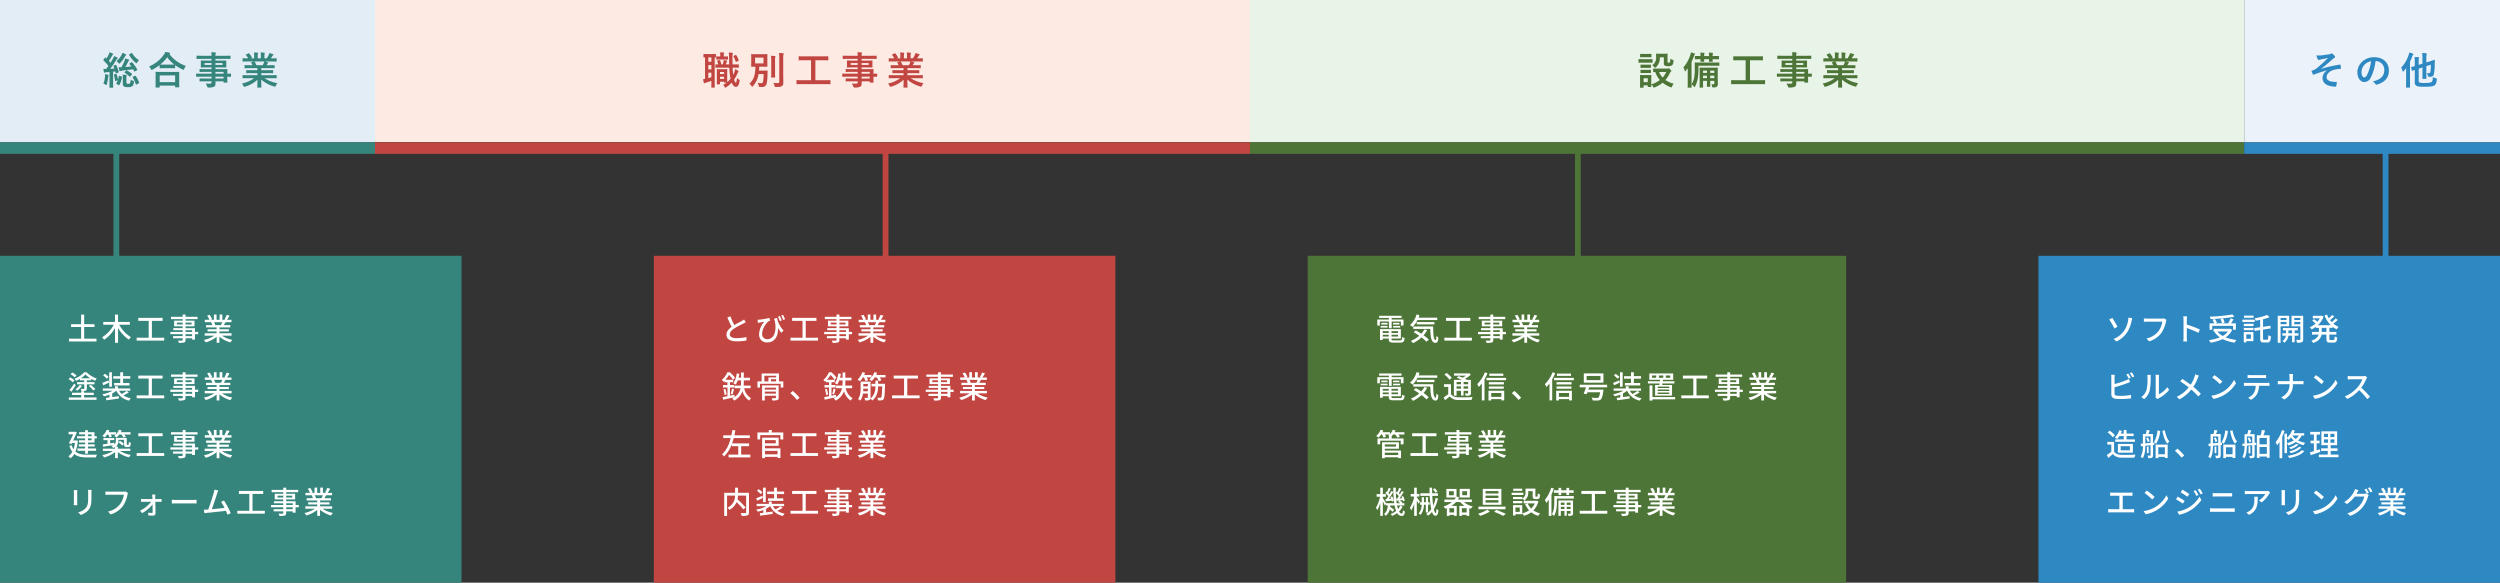
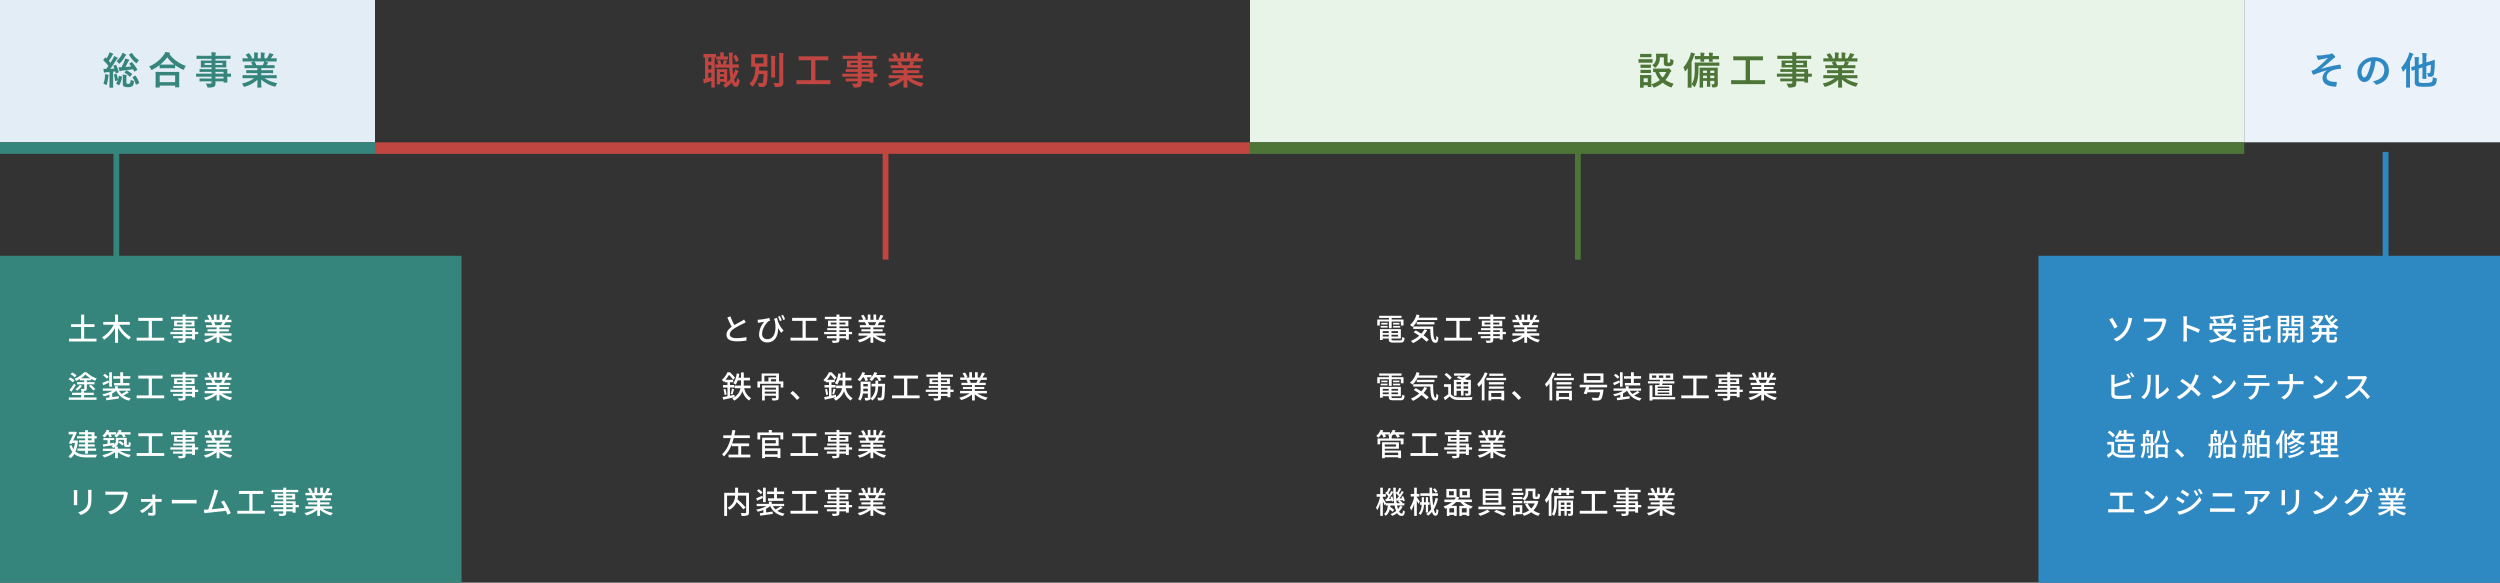
<svg xmlns="http://www.w3.org/2000/svg" width="1300" height="303" viewBox="0 0 1300 303">
  <rect x="0" y="0" width="1300" height="303" fill="#333333" stroke="none" />
  <g id="グループ_197" data-name="グループ 197" transform="translate(-310 -2892)">
    <rect id="長方形_34" data-name="長方形 34" width="3" height="56" transform="translate(369 2971)" fill="#35857c" />
    <path id="パス_62" data-name="パス 62" d="M0,0H3V55.676H0Z" transform="translate(769 2971.324)" fill="#c14641" />
    <rect id="長方形_35" data-name="長方形 35" width="3" height="56" transform="translate(1129 2971)" fill="#4d7537" />
    <rect id="長方形_36" data-name="長方形 36" width="3" height="56" transform="translate(1549 2971)" fill="#2e89c2" />
    <rect id="長方形_27" data-name="長方形 27" width="195" height="74" transform="translate(310 2892)" fill="#e2edf6" />
    <rect id="長方形_31" data-name="長方形 31" width="240" height="170" transform="translate(310 3025)" fill="#35857c" />
-     <path id="パス_60" data-name="パス 60" d="M0,0H455V73.895H0Z" transform="translate(505 2892)" fill="#fdeae3" />
-     <path id="パス_61" data-name="パス 61" d="M0,0H240V170H0Z" transform="translate(650 3025)" fill="#c14641" />
    <rect id="長方形_29" data-name="長方形 29" width="517" height="74" transform="translate(960 2892)" fill="#e7f4e7" />
-     <rect id="長方形_32" data-name="長方形 32" width="280" height="170" transform="translate(990 3025)" fill="#4d7537" />
    <rect id="長方形_30" data-name="長方形 30" width="133" height="74" transform="translate(1477 2892)" fill="#ecf2fa" />
    <rect id="長方形_33" data-name="長方形 33" width="240" height="170" transform="translate(1370 3025)" fill="#2e89c2" />
    <path id="パス_369" data-name="パス 369" d="M-39.8-9.92c-.24.08-.28.16-.2.34.18.4.34.8.5,1.22-.74.06-1.48.12-2.2.14.96-1.24,2.02-2.8,3.08-4.48a2.612,2.612,0,0,1,.62-.78c.16-.1.22-.18.22-.32,0-.12-.06-.18-.24-.28a13.909,13.909,0,0,0-1.66-.74,8.929,8.929,0,0,1-.56,1.26c-.42.74-.84,1.48-1.3,2.22l-.84-.98a30.731,30.731,0,0,0,1.7-2.76,1.088,1.088,0,0,1,.38-.48.308.308,0,0,0,.18-.26c0-.12-.06-.22-.26-.32-.5-.24-1.08-.5-1.66-.72a5.527,5.527,0,0,1-.36,1.06,20.757,20.757,0,0,1-1.18,2.2c-.16-.14-.3-.3-.46-.46-.14-.16-.2-.14-.36.06l-.74.98c-.08.12-.14.18-.14.26a.27.27,0,0,0,.1.18,24.685,24.685,0,0,1,2.56,2.86c-.36.54-.74,1.06-1.16,1.58a12.252,12.252,0,0,1-1.44-.08,16.558,16.558,0,0,0,.24,1.7c.04.2.1.32.24.32a.564.564,0,0,0,.3-.08,2.065,2.065,0,0,1,.76-.16l1.62-.12v5.32c0,1.84-.04,2.5-.04,2.62,0,.2.02.22.22.22h1.52c.2,0,.22-.02.22-.22,0-.1-.04-.78-.04-2.62v-5.5l1.14-.12.18.82c.04.24.08.24.36.14l.98-.36c.24-.08.28-.16.24-.36a17.092,17.092,0,0,0-1.28-3.5c-.08-.2-.1-.2-.32-.12Zm8.24-1.12c-.2.14-.24.18-.12.34.32.4.64.8.94,1.24-1.02.14-1.98.24-3.06.32.5-.84,1.06-1.98,1.32-2.56a3.117,3.117,0,0,1,.5-.74c.12-.12.18-.18.18-.3,0-.16-.1-.24-.32-.32a14.973,14.973,0,0,0-1.84-.48,5.621,5.621,0,0,1-.38,1.34,31.19,31.19,0,0,1-1.5,3.18c-.48.02-.94.02-1.48,0,.12.58.28,1.22.4,1.72.06.22.14.34.26.34a.679.679,0,0,0,.36-.14,2.427,2.427,0,0,1,.86-.18c1.82-.18,3.66-.44,5.64-.7l.54,1.04c.06.12.1.18.18.18a.5.5,0,0,0,.22-.1l1.08-.66c.22-.14.24-.18.14-.36a20.652,20.652,0,0,0-2.64-3.72c-.08-.08-.12-.12-.18-.12a.5.5,0,0,0-.22.1ZM-35.14-.56A1.792,1.792,0,0,0-34.6.96a3.91,3.91,0,0,0,2.1.34A3.511,3.511,0,0,0-30.22.82c.42-.34.7-.84.86-2.14.06-.54.04-.54-.46-.7a4.411,4.411,0,0,1-1.24-.56,3.683,3.683,0,0,1-.38,1.9c-.22.26-.54.24-.92.24a1.111,1.111,0,0,1-.72-.14c-.18-.12-.2-.32-.2-.68V-3.68a2.246,2.246,0,0,1,.12-.88.567.567,0,0,0,.08-.26c0-.08-.08-.16-.28-.2a12.781,12.781,0,0,0-1.88-.16,7.692,7.692,0,0,1,.1,1.3ZM-39.56-5.3c-.24.08-.26.12-.2.32a14.686,14.686,0,0,1,.58,2.94c.02.22.06.24.34.14l1.08-.38a7.711,7.711,0,0,1-.76,1.52c-.1.16-.1.22.16.38l1.04.62c.24.14.32.16.4-.02a12.543,12.543,0,0,0,1.36-4.1c.04-.22.02-.28-.2-.34l-1.1-.3c-.26-.08-.32-.04-.36.18a15.784,15.784,0,0,1-.42,1.74,17.092,17.092,0,0,0-.7-2.82c-.08-.2-.1-.22-.34-.14Zm4.24-11.24a6.087,6.087,0,0,1-.56,1.28,9.783,9.783,0,0,1-2.54,3,4.88,4.88,0,0,1,.98.96c.22.28.34.42.46.42.1,0,.2-.1.4-.3a15.463,15.463,0,0,0,2.52-3.38,2.163,2.163,0,0,1,.46-.66.3.3,0,0,0,.18-.3c0-.1-.04-.14-.22-.26A11.83,11.83,0,0,0-35.32-16.54Zm3.62.76c-.24.14-.26.2-.14.38a15.439,15.439,0,0,0,3.34,4.02c.22.18.36.26.46.26.12,0,.22-.12.4-.42a5.55,5.55,0,0,1,.9-1.16,10.419,10.419,0,0,1-3.54-3.64c-.1-.16-.16-.2-.38-.06ZM-45.24-.52a6.833,6.833,0,0,1,1.1.52,1.242,1.242,0,0,0,.46.24c.12,0,.16-.16.26-.48a21.022,21.022,0,0,0,.66-3.6,2.592,2.592,0,0,1,.16-.74.421.421,0,0,0,.1-.3c0-.08-.1-.16-.34-.24a15.371,15.371,0,0,0-1.54-.32,8.937,8.937,0,0,1-.04,1.28A11.724,11.724,0,0,1-45.24-.52Zm15.38-3.56c-.24.12-.28.2-.16.38A14.651,14.651,0,0,1-28.38-.18c.08.22.18.22.4.1l1.1-.6c.26-.12.3-.18.22-.38A14.021,14.021,0,0,0-28.44-4.5c-.12-.16-.18-.16-.4-.08Zm-4.3-2.44c-.1.1-.14.16-.14.22s.08.1.18.16A12.7,12.7,0,0,1-31.66-4.2c.14.16.2.16.42-.08l.8-.88a.514.514,0,0,0,.14-.24.343.343,0,0,0-.16-.24,14.74,14.74,0,0,0-2.52-1.72c-.18-.1-.22-.1-.4.08ZM-16.2,1.5c.22,0,.24-.02.24-.22V.52h8.02v.66c0,.2.02.22.22.22h1.7c.22,0,.24-.02.24-.22,0-.1-.04-.64-.04-3.52V-4.3c0-1.42.04-2,.04-2.12,0-.2-.02-.22-.24-.22-.12,0-.82.04-2.74.04h-6.4c-1.92,0-2.62-.04-2.74-.04-.2,0-.22.02-.22.22,0,.12.04.7.04,2.42v1.72c0,2.9-.04,3.44-.04,3.56,0,.2.02.22.22.22Zm.24-6.28h8.02V-1.3h-8.02ZM-16-8.72c0,.2.02.22.22.22.14,0,.66-.04,2.26-.04h3.1c1.6,0,2.14.04,2.26.04.2,0,.22-.02.22-.22v-1.4a21.781,21.781,0,0,0,3.9,2.24,1.2,1.2,0,0,0,.48.18c.16,0,.24-.14.36-.52a5.317,5.317,0,0,1,.84-1.52,18.048,18.048,0,0,1-8.54-6.1.539.539,0,0,1,.16-.14.341.341,0,0,0,.2-.3c0-.18-.12-.24-.36-.32-.58-.14-1.32-.26-2.1-.38a6.257,6.257,0,0,1-.78,1.42,17.807,17.807,0,0,1-7.7,6.12,4.848,4.848,0,0,1,.94,1.34c.16.36.24.5.38.5a1.451,1.451,0,0,0,.46-.2A24.668,24.668,0,0,0-16-10.16Zm2.48-1.68c-1.36,0-1.92-.02-2.16-.04a19.771,19.771,0,0,0,3.64-3.78,17.886,17.886,0,0,0,3.68,3.8c-.28,0-.88.02-2.06.02ZM11-4.12v.94H7.72c-1.96,0-2.62-.04-2.74-.04-.2,0-.22.02-.22.24V-1.9c0,.22.02.24.22.24.12,0,.78-.04,2.74-.04H11v.46c0,.58-.18.72-1.04.74A13.652,13.652,0,0,1,7.94-.58,6.447,6.447,0,0,1,8.72.94c.2.56.2.58.8.58a6.473,6.473,0,0,0,2.82-.44c.54-.32.72-.86.72-1.78,0-.3,0-.64-.02-1h4.22v.44c0,.2.02.22.22.22h1.54c.2,0,.22-.02.22-.22,0-.12-.04-.64-.04-1.84V-4.12c1.18.02,1.64.04,1.74.04.18,0,.2-.02.2-.22V-5.5c0-.2-.02-.22-.2-.22-.1,0-.56.04-1.74.04v-.46c0-1.14.04-1.62.04-1.74,0-.2-.02-.22-.22-.22-.1,0-.8.04-2.76.04H13.02v-.88h2.66c1.96,0,2.66.04,2.8.04.2,0,.22-.02.22-.24,0-.12-.04-.38-.04-1.04v-1.08c0-.66.04-.92.04-1.04,0-.22-.02-.24-.22-.24-.14,0-.84.04-2.8.04H13.02v-.88H18.1c1.8,0,2.42.04,2.54.04.2,0,.22-.02.22-.22v-1.26c0-.2-.02-.22-.22-.22-.12,0-.74.04-2.54.04H13.02a3.1,3.1,0,0,1,.12-1.12.776.776,0,0,0,.12-.38c0-.12-.14-.2-.32-.22-.7-.08-1.34-.1-2.08-.12A9.563,9.563,0,0,1,11-15H5.96c-1.8,0-2.42-.04-2.54-.04-.2,0-.22.02-.22.22v1.26c0,.2.02.22.22.22.12,0,.74-.04,2.54-.04H11v.88H8.42c-1.96,0-2.66-.04-2.78-.04-.22,0-.24.02-.24.24,0,.12.04.38.04,1.04v1.08c0,.66-.04.92-.04,1.04,0,.22.02.24.24.24.12,0,.82-.04,2.78-.04H11v.88H7.7c-1.94,0-2.6-.04-2.72-.04-.2,0-.22.02-.22.22v1.1c0,.18.02.2.22.2.12,0,.78-.04,2.72-.04H11v.94H5.64c-1.74,0-2.34-.04-2.46-.04-.18,0-.2.02-.2.22v1.2c0,.2.02.22.2.22.12,0,.72-.04,2.46-.04Zm6.26-2.5v.94H13.02v-.94ZM13.02-3.18v-.94h4.24v.94Zm3.7-7.04h-3.7v-1h3.7Zm-9.34,0v-1H11v1ZM33.14-3.34A16.61,16.61,0,0,1,26.76-.56a4.774,4.774,0,0,1,.8,1.2c.18.38.26.52.44.52a1.535,1.535,0,0,0,.46-.12,16.2,16.2,0,0,0,6.42-3.58C34.86-.16,34.8,1,34.8,1.34c0,.2.02.22.2.22h1.7c.2,0,.22-.02.22-.22,0-.34-.1-1.58-.1-3.96A17.462,17.462,0,0,0,43.54.96a2.14,2.14,0,0,0,.46.1c.2,0,.28-.14.44-.52a5.673,5.673,0,0,1,.78-1.28,18.147,18.147,0,0,1-6.66-2.6h3.56c1.8,0,2.4.04,2.52.04.2,0,.22-.02.22-.22V-4.7c0-.22-.02-.24-.22-.24-.12,0-.72.04-2.52.04H36.86V-5.98h3.18c1.96,0,2.64.04,2.76.04.2,0,.22-.02.22-.22V-7.3c0-.22-.02-.24-.22-.24-.12,0-.8.04-2.76.04H36.86V-8.56H40.9c1.92,0,2.56.04,2.68.04.2,0,.22-.02.22-.2V-9.9c0-.2-.02-.22-.22-.22-.12,0-.76.04-2.68.04H39.6l.36-.64a1.394,1.394,0,0,1,.28-.42.347.347,0,0,0,.22-.3c0-.12-.1-.2-.26-.24-.6-.16-1.06-.26-1.58-.36h3.5c1.8,0,2.4.04,2.52.04.2,0,.22-.02.22-.22v-1.24c0-.22-.02-.24-.22-.24-.12,0-.72.04-2.52.04h-.28c.28-.4.56-.8.82-1.22a2.016,2.016,0,0,1,.34-.38.412.412,0,0,0,.2-.34c0-.1-.08-.2-.26-.26A16.762,16.762,0,0,0,41-16.38a3.822,3.822,0,0,1-.34,1.08,14.83,14.83,0,0,1-.92,1.64H38.5v-1.32a3.124,3.124,0,0,1,.12-1.1.941.941,0,0,0,.08-.32c0-.1-.08-.16-.26-.18a19.244,19.244,0,0,0-1.92-.14,7.934,7.934,0,0,1,.12,1.76v1.3H35.02v-1.32a3.124,3.124,0,0,1,.12-1.1,1.051,1.051,0,0,0,.08-.34q0-.15-.24-.18c-.54-.06-1.32-.1-1.94-.12a7.839,7.839,0,0,1,.12,1.74v1.32H31.3l.48-.24c.26-.14.26-.16.16-.34a11.94,11.94,0,0,0-1.34-1.94c-.12-.16-.18-.18-.38-.08l-1.16.54c-.24.12-.28.2-.16.34a9.5,9.5,0,0,1,1.14,1.72H29.9c-1.8,0-2.4-.04-2.52-.04-.22,0-.24.02-.24.24v1.24c0,.2.02.22.24.22.12,0,.72-.04,2.52-.04h3.2l-1.3.36c-.26.08-.24.16-.14.34.22.38.42.78.64,1.26H31.08c-1.92,0-2.56-.04-2.68-.04-.22,0-.24.02-.24.22v1.18c0,.18.02.2.24.2.12,0,.76-.04,2.68-.04h3.76V-7.5H32.02c-1.94,0-2.64-.04-2.76-.04-.2,0-.2.02-.2.24v1.14c0,.2,0,.22.2.22.12,0,.82-.04,2.76-.04h2.82V-4.9H29.9c-1.8,0-2.4-.04-2.52-.04-.22,0-.24.02-.24.24v1.18c0,.2.02.22.24.22.12,0,.72-.04,2.52-.04Zm1.2-6.74a12.548,12.548,0,0,0-.9-1.8c-.06-.08-.1-.14-.16-.16h5.1a3.663,3.663,0,0,1-.22.8c-.2.48-.36.82-.54,1.16Z" transform="translate(409 2936)" fill="#35857c" />
    <path id="パス_371" data-name="パス 371" d="M8.768-.9V-6.944h5.36V-8.4H8.768v-4.992H7.184V-8.4H1.9v1.456h5.28V-.9H.88V.56H15.168V-.9ZM32.512-8.128V-9.6H26.384v-3.808H24.8V-9.6H18.7v1.472h5.44a16.053,16.053,0,0,1-6.1,6.528,7.447,7.447,0,0,1,1.1,1.264A17.344,17.344,0,0,0,24.8-6.464V1.264h1.584V-6.5A18.621,18.621,0,0,0,32.016-.384a6.059,6.059,0,0,1,1.1-1.28,17.17,17.17,0,0,1-6.128-6.464ZM43.984-1.392V-10.16h5.568V-11.7H36.912v1.536H42.32v8.768H36.064V.1h14.32V-1.392ZM64.9-2.224H61.488v-.992H64.9ZM61.488-5.3H64.9v.912H61.488ZM56.976-8.288v-.96h3.008v.96Zm7.664-.96v.96H61.488v-.96Zm3.424,4.864H66.4V-6.352H61.488V-7.3h4.656V-10.24H61.488v-.816h6.24v-1.2h-6.24v-1.168h-1.5v1.168H53.92v1.2h6.064v.816H55.552V-7.3h4.432v.944H55.136V-5.3h4.848v.912h-6.4v1.168h6.4v.992H54.992V-1.1h4.992v.848c0,.272-.1.352-.384.368C59.344.128,58.384.128,57.5.1a4.6,4.6,0,0,1,.512,1.2,9.423,9.423,0,0,0,2.72-.208c.544-.208.752-.544.752-1.36V-1.1H64.9v.688h1.5v-2.8h1.664ZM80.592-9.456a14.929,14.929,0,0,1-.7,1.52H76.512l.464-.1a6.731,6.731,0,0,0-.688-1.424Zm4.816,7.008V-3.7H79.1v-.976h4.912v-1.12H79.1v-.96h5.664V-7.936H81.376c.272-.448.592-.976.9-1.52H85.36V-10.7h-2.3a25.034,25.034,0,0,0,1.328-2.176l-1.536-.384a13.946,13.946,0,0,1-1.12,2.368l.608.192H80.608V-13.44H79.2V-10.7H77.616V-13.44H76.224V-10.7h-1.76l.816-.3A11.121,11.121,0,0,0,74-13.3l-1.3.432a12,12,0,0,1,1.168,2.16H71.5v1.248h3.632l-.384.064a7.926,7.926,0,0,1,.672,1.456h-3.28v1.184h5.5v.96h-4.72v1.12h4.72V-3.7H71.44v1.248h4.944A15.524,15.524,0,0,1,70.992-.224a6.677,6.677,0,0,1,.976,1.264,15.892,15.892,0,0,0,5.68-2.88v3.1H79.1V-1.952a14.273,14.273,0,0,0,5.728,3.008,6.681,6.681,0,0,1,.992-1.328A14.694,14.694,0,0,1,80.4-2.448ZM7.072,19.7a11.246,11.246,0,0,0,2.384-1.968,12.215,12.215,0,0,0,2.48,1.968Zm-.544,1.072H8.816V21.7H5.072v1.136H8.816v2.144c0,.176-.064.224-.272.24-.192.016-.912.016-1.616-.016a4.785,4.785,0,0,1,.448,1.152,6.343,6.343,0,0,0,2.176-.208c.464-.192.608-.528.608-1.152v-2.16h3.984V21.7H10.16v-.928h2.256v-.784a15.409,15.409,0,0,0,2.08,1.008,6.646,6.646,0,0,1,.8-1.216,12.8,12.8,0,0,1-5.248-3.2H8.736a11.724,11.724,0,0,1-4.944,3.3,5.131,5.131,0,0,1,.72,1.152,15.7,15.7,0,0,0,2.016-.992Zm4.7,2.944a19.551,19.551,0,0,1,2.3,2.336l1.088-.72a23.339,23.339,0,0,0-2.368-2.24Zm-4.72-.576a8.379,8.379,0,0,1-2.3,2.256,6.015,6.015,0,0,1,.88.8,9.925,9.925,0,0,0,2.544-2.56Zm-4.4,3.584c.768-1.04,1.584-2.288,2.3-3.424l-.864-.816A35.107,35.107,0,0,1,1.12,25.84Zm2.672-8.544a12.088,12.088,0,0,0-2.24-1.488L1.7,17.6A12.144,12.144,0,0,1,3.9,19.216ZM3.76,20.736a11.209,11.209,0,0,0-2.3-1.472l-.8.928a12.614,12.614,0,0,1,2.256,1.6Zm4.96,7.68h5.056V27.232H8.72v-.784H7.248v.784H2.464v1.184H7.248V29.68H.8v1.2H15.2v-1.2H8.72Zm18.8-6.272H24.352v1.3H32.3v-1.3h-3.3V19.9h3.744v-1.3H29.008V16.576H27.52v2.032H23.9v1.3H27.52Zm-4.336-5.568H21.792V24.1h1.392Zm-1.7,2.432A9.566,9.566,0,0,0,19.5,17.376l-.88.864a9.442,9.442,0,0,1,1.936,1.712Zm-.08,1.776c-1.184.512-2.368,1.008-3.2,1.328l.512,1.232c.912-.4,1.968-.912,2.992-1.376Zm9.5,5.472a19.826,19.826,0,0,1-2.64,1.616,6.551,6.551,0,0,1-1.344-1.7h5.824V25.008H26.3V23.824H24.816v1.184H18.464v1.168H23.52A16.24,16.24,0,0,1,18.192,28a4.644,4.644,0,0,1,.816,1.072,17.5,17.5,0,0,0,2.928-.864v1.44l-1.856.24.24,1.264c1.744-.224,4.208-.576,6.512-.912l-.064-1.232c-1.152.16-2.32.32-3.408.464v-1.9a10.981,10.981,0,0,0,2.112-1.392H25.5a9.216,9.216,0,0,0,6.656,5.136,4.561,4.561,0,0,1,.864-1.216,10.362,10.362,0,0,1-3.84-1.488,19.245,19.245,0,0,0,2.8-1.568Zm13.072,2.352V19.84h5.568V18.3H36.912V19.84H42.32v8.768H36.064V30.1h14.32V28.608ZM64.9,27.776H61.488v-.992H64.9ZM61.488,24.7H64.9v.912H61.488Zm-4.512-2.992v-.96h3.008v.96Zm7.664-.96v.96H61.488v-.96Zm3.424,4.864H66.4V23.648H61.488V22.7h4.656V19.76H61.488v-.816h6.24v-1.2h-6.24V16.576h-1.5v1.168H53.92v1.2h6.064v.816H55.552V22.7h4.432v.944H55.136V24.7h4.848v.912h-6.4v1.168h6.4v.992H54.992V28.9h4.992v.848c0,.272-.1.352-.384.368-.256.016-1.216.016-2.1-.016a4.6,4.6,0,0,1,.512,1.2,9.423,9.423,0,0,0,2.72-.208c.544-.208.752-.544.752-1.36V28.9H64.9v.688h1.5v-2.8h1.664Zm12.528-5.072a14.929,14.929,0,0,1-.7,1.52H76.512l.464-.1a6.731,6.731,0,0,0-.688-1.424Zm4.816,7.008V26.3H79.1v-.976h4.912v-1.12H79.1v-.96h5.664V22.064H81.376c.272-.448.592-.976.9-1.52H85.36V19.3h-2.3a25.034,25.034,0,0,0,1.328-2.176l-1.536-.384a13.945,13.945,0,0,1-1.12,2.368l.608.192H80.608V16.56H79.2V19.3H77.616V16.56H76.224V19.3h-1.76l.816-.3A11.121,11.121,0,0,0,74,16.7l-1.3.432a12,12,0,0,1,1.168,2.16H71.5v1.248h3.632l-.384.064a7.926,7.926,0,0,1,.672,1.456h-3.28v1.184h5.5v.96h-4.72v1.12h4.72V26.3H71.44v1.248h4.944a15.524,15.524,0,0,1-5.392,2.224,6.677,6.677,0,0,1,.976,1.264,15.893,15.893,0,0,0,5.68-2.88v3.1H79.1V28.048a14.273,14.273,0,0,0,5.728,3.008,6.681,6.681,0,0,1,.992-1.328A14.694,14.694,0,0,1,80.4,27.552ZM10.72,48.9h1.952v.912H10.72Zm1.952,3.04H10.72v-.96h1.952Zm-3.408,0h-3.2V53.1h3.2v.96h-3.3v1.12h3.3v1.024h-4v1.2h4v1.5H10.72v-1.5h4.256v-1.2H10.72V55.184h3.552v-1.12H10.72V53.1h3.408V50.976h1.2V49.808h-1.2v-2.08H10.72V46.7H9.264v1.024H6.16V48.9h3.1v.912H5.056v1.168H9.264Zm-4.656.048-.24.048h-1.3c.7-1.488,1.424-3.056,1.92-4.288l-1.024-.272-.224.064H.688v1.3H3.056C2.432,50.224,1.568,52.08.816,53.52l1.344.368.272-.56H3.968a15.834,15.834,0,0,1-.752,3.264,8.321,8.321,0,0,1-.96-2.144l-1.168.416a10.392,10.392,0,0,0,1.5,3.1,6.545,6.545,0,0,1-2.048,2.3A6.326,6.326,0,0,1,1.68,61.3a6.975,6.975,0,0,0,1.936-2.224c1.68,1.424,3.92,1.776,6.72,1.776H14.88a5.217,5.217,0,0,1,.576-1.44c-.96.032-4.3.032-5.088.032-2.5-.016-4.592-.3-6.128-1.648a18.873,18.873,0,0,0,1.248-5.6Zm16.624-3.04a8.455,8.455,0,0,1,.72,1.52l1.2-.368a8.21,8.21,0,0,0-.56-1.152h2.656a6.6,6.6,0,0,1-.864.784,9.345,9.345,0,0,1,1.3.736,9.89,9.89,0,0,0,1.376-1.52h1.088a8.865,8.865,0,0,1,.976,1.536l1.248-.4a5.833,5.833,0,0,0-.736-1.136H32.88v-1.2H27.824a7.994,7.994,0,0,0,.448-.912l-1.44-.352a7.62,7.62,0,0,1-1.456,2.336V47.744h-3.9a9.356,9.356,0,0,0,.448-.9l-1.392-.368a8.459,8.459,0,0,1-2.32,3.184,8.547,8.547,0,0,1,1.216.832,10.787,10.787,0,0,0,1.312-1.552Zm11.52,8.544V56.3H26.3v-1.12H25.28a3.444,3.444,0,0,0,1.312-2.864v-.608H29.5v2.016c0,.928.1,1.2.352,1.44a1.381,1.381,0,0,0,.944.32h.752a1.716,1.716,0,0,0,.784-.16.906.906,0,0,0,.48-.544,6.942,6.942,0,0,0,.192-1.52A2.732,2.732,0,0,1,32,52.752c-.016.56-.032.992-.064,1.184a.5.5,0,0,1-.144.32.638.638,0,0,1-.272.048h-.336a.26.26,0,0,1-.224-.08c-.048-.048-.048-.224-.048-.5V50.7h-5.68v1.584a2.218,2.218,0,0,1-.784,1.824l-.032-.9c-.72.112-1.44.224-2.144.336v-1.7H24.4V50.8H18.768v1.056h2.144v1.9c-.928.128-1.776.24-2.48.336l.208,1.216c1.472-.256,3.44-.56,5.344-.864a5.807,5.807,0,0,1-1.088.512,5.3,5.3,0,0,1,.992.992,6.162,6.162,0,0,0,.976-.48V56.3H18.5v1.184h5.232a15.493,15.493,0,0,1-5.552,2.16A5.789,5.789,0,0,1,19.1,60.88a15.383,15.383,0,0,0,5.76-2.816v3.152H26.3V58.064A15.2,15.2,0,0,0,32.1,60.832a5.631,5.631,0,0,1,.944-1.28,15.768,15.768,0,0,1-5.664-2.064Zm-6.176-4.464A9.677,9.677,0,0,1,28.56,54.7l.912-.864a9.982,9.982,0,0,0-2.048-1.584Zm17.408,5.584V49.84h5.568V48.3H36.912V49.84H42.32v8.768H36.064V60.1h14.32V58.608ZM64.9,57.776H61.488v-.992H64.9ZM61.488,54.7H64.9v.912H61.488Zm-4.512-2.992v-.96h3.008v.96Zm7.664-.96v.96H61.488v-.96Zm3.424,4.864H66.4V53.648H61.488V52.7h4.656V49.76H61.488v-.816h6.24v-1.2h-6.24V46.576h-1.5v1.168H53.92v1.2h6.064v.816H55.552V52.7h4.432v.944H55.136V54.7h4.848v.912h-6.4v1.168h6.4v.992H54.992V58.9h4.992v.848c0,.272-.1.352-.384.368-.256.016-1.216.016-2.1-.016a4.6,4.6,0,0,1,.512,1.2,9.423,9.423,0,0,0,2.72-.208c.544-.208.752-.544.752-1.36V58.9H64.9v.688h1.5v-2.8h1.664Zm12.528-5.072a14.929,14.929,0,0,1-.7,1.52H76.512l.464-.1a6.731,6.731,0,0,0-.688-1.424Zm4.816,7.008V56.3H79.1v-.976h4.912v-1.12H79.1v-.96h5.664V52.064H81.376c.272-.448.592-.976.9-1.52H85.36V49.3h-2.3a25.033,25.033,0,0,0,1.328-2.176l-1.536-.384a13.945,13.945,0,0,1-1.12,2.368l.608.192H80.608V46.56H79.2V49.3H77.616V46.56H76.224V49.3h-1.76l.816-.3A11.121,11.121,0,0,0,74,46.7l-1.3.432a12,12,0,0,1,1.168,2.16H71.5v1.248h3.632l-.384.064a7.926,7.926,0,0,1,.672,1.456h-3.28v1.184h5.5v.96h-4.72v1.12h4.72V56.3H71.44v1.248h4.944a15.524,15.524,0,0,1-5.392,2.224,6.677,6.677,0,0,1,.976,1.264,15.893,15.893,0,0,0,5.68-2.88v3.1H79.1V58.048a14.273,14.273,0,0,0,5.728,3.008,6.681,6.681,0,0,1,.992-1.328A14.694,14.694,0,0,1,80.4,57.552ZM3.36,77.872c.032.336.064.9.064,1.184v5.36c0,.464-.064,1.024-.08,1.3H5.216c-.032-.32-.064-.88-.064-1.3v-5.36c0-.448.032-.848.064-1.184Zm7.376-.128a12.371,12.371,0,0,1,.1,1.472v2.752c0,2.8-.208,4.048-1.328,5.312a7.407,7.407,0,0,1-3.872,2.1L6.96,90.768a8.891,8.891,0,0,0,3.824-2.336c1.184-1.344,1.76-2.7,1.76-6.368V79.216c0-.576.032-1.056.064-1.472Zm19.6.816a4.077,4.077,0,0,1-1.024.112h-7.76a14.349,14.349,0,0,1-1.728-.128v1.792c.4-.032,1.04-.064,1.728-.064h7.856a11.049,11.049,0,0,1-2,4.912,10.56,10.56,0,0,1-6.24,3.808l1.36,1.5A12.424,12.424,0,0,0,28.9,86.16a15.862,15.862,0,0,0,2.384-5.872,4.861,4.861,0,0,1,.288-.928ZM45.728,82.5l-.016-1.168a7.151,7.151,0,0,1,.064-1.184H44.112a10.532,10.532,0,0,1,.112,1.184c.016.32.032.7.048,1.168H39.648a8.516,8.516,0,0,1-1.3-.1v1.584c.416-.032.9-.064,1.328-.064H43.6a15.9,15.9,0,0,1-5.792,4.64l1.1,1.264a18.259,18.259,0,0,0,5.408-4.512c.032,1.5.048,3.008.048,3.92,0,.32-.144.5-.432.5a15.212,15.212,0,0,1-1.9-.16l.1,1.456c.672.048,1.7.1,2.384.1a1.23,1.23,0,0,0,1.36-1.232c-.016-1.568-.064-4-.112-5.968H47.9c.32,0,.8.032,1.12.048V82.4a8.2,8.2,0,0,1-1.168.1Zm8.64,2.336c.528-.032,1.472-.064,2.368-.064h8.7c.7,0,1.424.048,1.776.064V82.864c-.384.032-1.008.1-1.792.1H56.736c-.864,0-1.856-.048-2.368-.1Zm30.624,5.024a46.893,46.893,0,0,0-3.52-6.576l-1.552.672a21.539,21.539,0,0,1,1.824,3.12c-1.712.224-4.416.528-6.592.72.8-2.112,2.256-6.64,2.736-8.16.224-.7.432-1.184.608-1.616l-2-.416a10.1,10.1,0,0,1-.352,1.664c-.448,1.632-1.968,6.4-2.864,8.688-.24.016-.464.016-.656.032-.48.032-1.1.032-1.6.032l.288,1.856c.48-.064,1.008-.144,1.408-.192,2.08-.192,7.2-.752,9.744-1.056.336.736.624,1.44.832,2ZM96.3,88.608V79.84h5.568V78.3H89.232V79.84H94.64v8.768H88.384V90.1H102.7V88.608Zm20.912-.832h-3.408v-.992h3.408ZM113.808,84.7h3.408v.912h-3.408ZM109.3,81.712v-.96H112.3v.96Zm7.664-.96v.96h-3.152v-.96Zm3.424,4.864H118.72V83.648h-4.912V82.7h4.656V79.76h-4.656v-.816h6.24v-1.2h-6.24V76.576h-1.5v1.168H106.24v1.2H112.3v.816h-4.432V82.7H112.3v.944h-4.848V84.7H112.3v.912h-6.4v1.168h6.4v.992h-4.992V88.9H112.3v.848c0,.272-.1.352-.384.368-.256.016-1.216.016-2.1-.016a4.6,4.6,0,0,1,.512,1.2,9.423,9.423,0,0,0,2.72-.208c.544-.208.752-.544.752-1.36V88.9h3.408v.688h1.5v-2.8h1.664Zm12.528-5.072a14.933,14.933,0,0,1-.7,1.52h-3.376l.464-.1a6.732,6.732,0,0,0-.688-1.424Zm4.816,7.008V86.3h-6.3v-.976h4.912v-1.12h-4.912v-.96h5.664V82.064H133.7c.272-.448.592-.976.9-1.52h3.088V79.3h-2.3A25.032,25.032,0,0,0,136.7,77.12l-1.536-.384a13.945,13.945,0,0,1-1.12,2.368l.608.192h-1.728V76.56H131.52V79.3h-1.584V76.56h-1.392V79.3h-1.76l.816-.3a11.121,11.121,0,0,0-1.28-2.288l-1.3.432a12,12,0,0,1,1.168,2.16h-2.368v1.248h3.632l-.384.064a7.926,7.926,0,0,1,.672,1.456h-3.28v1.184h5.5v.96h-4.72v1.12h4.72V86.3H123.76v1.248H128.7a15.524,15.524,0,0,1-5.392,2.224,6.677,6.677,0,0,1,.976,1.264,15.892,15.892,0,0,0,5.68-2.88v3.1h1.456V88.048a14.273,14.273,0,0,0,5.728,3.008,6.682,6.682,0,0,1,.992-1.328,14.694,14.694,0,0,1-5.424-2.176Z" transform="translate(345 3069)" fill="#fff" />
    <path id="パス_370" data-name="パス 370" d="M-41.78-8.82c1.94,0,2.62.04,2.74.04.2,0,.22-.02.22-.24v-1.3c0-.2-.02-.2-.22-.2-.12,0-.8.02-2.74.02h-.3c-.02-1.04-.04-2.2-.04-3.44A6.307,6.307,0,0,1-42-15.9a1.018,1.018,0,0,0,.12-.42c0-.12-.14-.2-.34-.22a17.669,17.669,0,0,0-1.82-.14,20.094,20.094,0,0,1,.16,2.8c.02,1.2.02,2.32.06,3.38h-1.76c.16-.42.3-.84.4-1.2a.55.55,0,0,1,.2-.32.273.273,0,0,0,.1-.24c0-.12-.04-.18-.2-.22-.42-.08-1.1-.24-1.62-.3a7.34,7.34,0,0,1-.1.86,9.813,9.813,0,0,1-.38,1.42h-.72a15.786,15.786,0,0,0-.6-2.08c-.08-.18-.1-.22-.36-.16l-.96.24c-.26.06-.3.14-.2.36a14.341,14.341,0,0,1,.54,1.64c-.8,0-1.22-.02-1.32-.02-.18,0-.2,0-.2.2v1.3c0,.22.02.24.2.24.14,0,.82-.04,2.36-.04h4.68a35.361,35.361,0,0,0,.5,5.08c.04.24.08.48.14.7a13.812,13.812,0,0,1-1.7,1.72c-.02-.2-.04-.82-.04-2.8V-5.94c0-1.24.04-1.78.04-1.9,0-.2-.02-.22-.2-.22-.14,0-.5.04-1.68.04h-1.66c-1.18,0-1.54-.04-1.68-.04-.2,0-.22.02-.22.22,0,.14.04.7.04,2.38V-3.7c0,2.68-.04,3.18-.04,3.32,0,.2.02.22.22.22h1.22c.2,0,.22-.02.22-.22V-1.5h2.12v.24c0,.2.02.22.22.22h1.06A13.853,13.853,0,0,1-46.98.16a3.075,3.075,0,0,1,.74.92c.18.36.3.52.46.52a.965.965,0,0,0,.44-.22,15.212,15.212,0,0,0,2.82-2.42c.64,1.58,1.44,2.22,2.2,2.22.86,0,1.56-.72,1.88-3,.1-.58.06-.64-.24-.8a3.151,3.151,0,0,1-1.06-.8c-.22,1.82-.36,2.36-.62,2.36-.34,0-.58-.34-.88-1.6A16.591,16.591,0,0,0-39.6-5.64a2.751,2.751,0,0,1,.42-.8c.14-.14.22-.24.22-.38s-.08-.22-.24-.36a7.815,7.815,0,0,0-1.48-.88,8.438,8.438,0,0,1-.4,1.52,15.781,15.781,0,0,1-.66,1.44q-.21-1.56-.3-3.72ZM-48.6-2.94V-4.1h2.12v1.16Zm2.12-3.62V-5.5H-48.6V-6.56Zm-9.9,3.58c-.32.04-.62.1-1.02.12.1.66.24,1.38.38,1.92.06.22.14.26.24.26a.628.628,0,0,0,.32-.14,2.6,2.6,0,0,1,.66-.24c.8-.24,1.76-.54,2.72-.86V-.76c0,1.36-.04,1.98-.04,2.1,0,.2.02.22.22.22h1.34c.22,0,.24-.02.24-.22,0-.12-.04-.74-.04-2.1V-14.12c.26.02.4.02.46.02.18,0,.2-.02.2-.22v-1.4c0-.2-.02-.22-.2-.22-.12,0-.56.04-1.96.04h-2.16c-1.42,0-1.84-.04-1.96-.04-.2,0-.22.02-.22.22v1.4c0,.2.02.22.22.22.06,0,.22-.02.6-.02Zm3.3-.88c-.56.18-1.08.34-1.6.48V-6.2h1.6Zm-1.6-4.06v-2.26h1.6v2.26Zm0-3.98v-2.24h1.6v2.24Zm8.16-1.14c1.34,0,1.74.04,1.86.04.2,0,.22-.02.22-.22v-1.24c0-.2-.02-.22-.22-.22-.12,0-.52.04-1.86.04h-.12v-.62a2.616,2.616,0,0,1,.08-.9.844.844,0,0,0,.12-.3c0-.12-.12-.22-.32-.24-.66-.06-1.08-.08-1.82-.1a7.436,7.436,0,0,1,.12,1.52v.64h-.1c-1.22,0-1.64-.04-1.76-.04-.2,0-.22.02-.22.22v1.24c0,.2.02.22.22.22.12,0,.54-.04,1.76-.04Zm5.14-1.92c-.26.14-.28.18-.18.38a13.134,13.134,0,0,1,1.12,2.56c.08.22.12.28.4.14l.98-.52c.18-.1.2-.18.14-.36a9.549,9.549,0,0,0-1.2-2.5c-.1-.18-.18-.26-.4-.14ZM-28.3-7.28q.09-.96.12-2.04h1.68c1.64,0,2.2.04,2.34.04.2,0,.22-.02.22-.22,0-.12-.04-.62-.04-1.78v-2.58c0-1.16.04-1.64.04-1.78,0-.2-.02-.22-.22-.22-.14,0-.7.04-2.34.04h-3.32c-1.66,0-2.22-.04-2.34-.04-.22,0-.24.02-.24.22,0,.14.04.62.04,1.78v2.58c0,1.16-.04,1.64-.04,1.78,0,.2.02.22.24.22.1,0,.62-.02,1.98-.04-.12,4.5-.84,6.72-3.12,8.82A5.006,5.006,0,0,1-32.22.72c.16.26.24.38.34.38s.2-.1.38-.3a11.728,11.728,0,0,0,2.96-6.28h2.62a24.17,24.17,0,0,1-.24,3.54c-.14.94-.36,1.2-.96,1.2-.4,0-1.12-.08-1.92-.18A3.694,3.694,0,0,1-28.48.56c.1.6.14.58.68.64a8.363,8.363,0,0,0,.98.04A2.326,2.326,0,0,0-24.28-.74,25.522,25.522,0,0,0-23.9-5.3c0-.56.02-1.08.06-1.78,0-.2-.04-.24-.26-.24-.12,0-.44.04-1.54.04Zm-2.06-6.78h4.38v3.04h-4.38Zm14.64.42a7.148,7.148,0,0,1,.12-2.04.951.951,0,0,0,.14-.42c0-.1-.12-.2-.32-.22-.7-.08-1.44-.12-2.16-.14a19.407,19.407,0,0,1,.16,2.86V-1.58c0,.64-.24.78-.88.78a17.563,17.563,0,0,1-2.22-.1A4.3,4.3,0,0,1-20.24.6c.14.64.14.64.76.64,1.94-.02,2.56-.12,3.1-.5.56-.4.72-.98.72-1.96,0-1-.06-2.58-.06-3.98Zm-6.24,7.1c0,1.7-.04,2.52-.04,2.64,0,.2.02.22.22.22h1.62c.22,0,.24-.02.24-.22,0-.12-.04-.94-.04-2.64v-5.52a13.648,13.648,0,0,1,.06-2.14,1.871,1.871,0,0,0,.14-.44c0-.12-.1-.2-.3-.22-.68-.08-1.34-.12-2.04-.14a21.075,21.075,0,0,1,.14,2.96ZM6.1-.26c1.78,0,2.4.04,2.52.04.2,0,.22-.02.22-.22V-2.12c0-.2-.02-.22-.22-.22-.12,0-.74.04-2.52.04H1V-12.66H4.82c1.92,0,2.56.04,2.68.04.2,0,.22-.02.22-.22v-1.68c0-.2-.02-.22-.22-.22-.12,0-.76.04-2.68.04h-9.6c-1.94,0-2.58-.04-2.7-.04-.2,0-.22.02-.22.22v1.68c0,.2.02.22.22.22.12,0,.76-.04,2.7-.04h3.52V-2.3H-6.08c-1.78,0-2.4-.04-2.52-.04-.2,0-.22.02-.22.22V-.44c0,.2.02.22.22.22.12,0,.74-.04,2.52-.04ZM23-4.12v.94H19.72c-1.96,0-2.62-.04-2.74-.04-.2,0-.22.02-.22.24V-1.9c0,.22.02.24.22.24.12,0,.78-.04,2.74-.04H23v.46c0,.58-.18.72-1.04.74a13.652,13.652,0,0,1-2.02-.08A6.447,6.447,0,0,1,20.72.94c.2.56.2.58.8.58a6.473,6.473,0,0,0,2.82-.44c.54-.32.72-.86.72-1.78,0-.3,0-.64-.02-1h4.22v.44c0,.2.02.22.22.22h1.54c.2,0,.22-.02.22-.22,0-.12-.04-.64-.04-1.84V-4.12c1.18.02,1.64.04,1.74.04.18,0,.2-.02.2-.22V-5.5c0-.2-.02-.22-.2-.22-.1,0-.56.04-1.74.04v-.46c0-1.14.04-1.62.04-1.74,0-.2-.02-.22-.22-.22-.1,0-.8.04-2.76.04H25.02v-.88h2.66c1.96,0,2.66.04,2.8.04.2,0,.22-.02.22-.24,0-.12-.04-.38-.04-1.04v-1.08c0-.66.04-.92.04-1.04,0-.22-.02-.24-.22-.24-.14,0-.84.04-2.8.04H25.02v-.88H30.1c1.8,0,2.42.04,2.54.04.2,0,.22-.02.22-.22v-1.26c0-.2-.02-.22-.22-.22-.12,0-.74.04-2.54.04H25.02a3.1,3.1,0,0,1,.12-1.12.776.776,0,0,0,.12-.38c0-.12-.14-.2-.32-.22-.7-.08-1.34-.1-2.08-.12A9.563,9.563,0,0,1,23-15H17.96c-1.8,0-2.42-.04-2.54-.04-.2,0-.22.02-.22.22v1.26c0,.2.02.22.22.22.12,0,.74-.04,2.54-.04H23v.88H20.42c-1.96,0-2.66-.04-2.78-.04-.22,0-.24.02-.24.24,0,.12.04.38.04,1.04v1.08c0,.66-.04.92-.04,1.04,0,.22.02.24.24.24.12,0,.82-.04,2.78-.04H23v.88H19.7c-1.94,0-2.6-.04-2.72-.04-.2,0-.22.02-.22.22v1.1c0,.18.02.2.22.2.12,0,.78-.04,2.72-.04H23v.94H17.64c-1.74,0-2.34-.04-2.46-.04-.18,0-.2.02-.2.22v1.2c0,.2.02.22.2.22.12,0,.72-.04,2.46-.04Zm6.26-2.5v.94H25.02v-.94ZM25.02-3.18v-.94h4.24v.94Zm3.7-7.04h-3.7v-1h3.7Zm-9.34,0v-1H23v1ZM45.14-3.34A16.61,16.61,0,0,1,38.76-.56a4.774,4.774,0,0,1,.8,1.2c.18.38.26.52.44.52a1.535,1.535,0,0,0,.46-.12,16.2,16.2,0,0,0,6.42-3.58C46.86-.16,46.8,1,46.8,1.34c0,.2.02.22.2.22h1.7c.2,0,.22-.02.22-.22,0-.34-.1-1.58-.1-3.96A17.462,17.462,0,0,0,55.54.96a2.14,2.14,0,0,0,.46.1c.2,0,.28-.14.44-.52a5.673,5.673,0,0,1,.78-1.28,18.147,18.147,0,0,1-6.66-2.6h3.56c1.8,0,2.4.04,2.52.04.2,0,.22-.02.22-.22V-4.7c0-.22-.02-.24-.22-.24-.12,0-.72.04-2.52.04H48.86V-5.98h3.18c1.96,0,2.64.04,2.76.04.2,0,.22-.02.22-.22V-7.3c0-.22-.02-.24-.22-.24-.12,0-.8.04-2.76.04H48.86V-8.56H52.9c1.92,0,2.56.04,2.68.04.2,0,.22-.02.22-.2V-9.9c0-.2-.02-.22-.22-.22-.12,0-.76.04-2.68.04H51.6l.36-.64a1.394,1.394,0,0,1,.28-.42.347.347,0,0,0,.22-.3c0-.12-.1-.2-.26-.24-.6-.16-1.06-.26-1.58-.36h3.5c1.8,0,2.4.04,2.52.04.2,0,.22-.02.22-.22v-1.24c0-.22-.02-.24-.22-.24-.12,0-.72.04-2.52.04h-.28c.28-.4.56-.8.82-1.22a2.016,2.016,0,0,1,.34-.38.412.412,0,0,0,.2-.34c0-.1-.08-.2-.26-.26A16.762,16.762,0,0,0,53-16.38a3.822,3.822,0,0,1-.34,1.08,14.83,14.83,0,0,1-.92,1.64H50.5v-1.32a3.124,3.124,0,0,1,.12-1.1.941.941,0,0,0,.08-.32c0-.1-.08-.16-.26-.18a19.244,19.244,0,0,0-1.92-.14,7.934,7.934,0,0,1,.12,1.76v1.3H47.02v-1.32a3.124,3.124,0,0,1,.12-1.1,1.051,1.051,0,0,0,.08-.34q0-.15-.24-.18c-.54-.06-1.32-.1-1.94-.12a7.839,7.839,0,0,1,.12,1.74v1.32H43.3l.48-.24c.26-.14.26-.16.16-.34a11.94,11.94,0,0,0-1.34-1.94c-.12-.16-.18-.18-.38-.08l-1.16.54c-.24.12-.28.2-.16.34a9.5,9.5,0,0,1,1.14,1.72H41.9c-1.8,0-2.4-.04-2.52-.04-.22,0-.24.02-.24.24v1.24c0,.2.02.22.24.22.12,0,.72-.04,2.52-.04h3.2l-1.3.36c-.26.08-.24.16-.14.34.22.38.42.78.64,1.26H43.08c-1.92,0-2.56-.04-2.68-.04-.22,0-.24.02-.24.22v1.18c0,.18.02.2.24.2.12,0,.76-.04,2.68-.04h3.76V-7.5H44.02c-1.94,0-2.64-.04-2.76-.04-.2,0-.2.02-.2.24v1.14c0,.2,0,.22.2.22.12,0,.82-.04,2.76-.04h2.82V-4.9H41.9c-1.8,0-2.4-.04-2.52-.04-.22,0-.24.02-.24.24v1.18c0,.2.02.22.24.22.12,0,.72-.04,2.52-.04Zm1.2-6.74a12.548,12.548,0,0,0-.9-1.8c-.06-.08-.1-.14-.16-.16h5.1a3.663,3.663,0,0,1-.22.8c-.2.48-.36.82-.54,1.16Z" transform="translate(733 2936)" fill="#c14641" />
    <path id="パス_372" data-name="パス 372" d="M11.92-10.88a8.887,8.887,0,0,1-1.28.832c-.816.464-2.384,1.248-3.776,2.08A36.473,36.473,0,0,1,4.8-12.528l-1.584.64c.736,1.7,1.536,3.472,2.256,4.816C3.856-5.92,2.784-4.624,2.784-2.944,2.784-.416,5.04.48,8.1.48a29.681,29.681,0,0,0,5.04-.4l.016-1.792a25.771,25.771,0,0,1-5.12.544C5.664-1.168,4.5-1.888,4.5-3.12c0-1.152.88-2.144,2.288-3.056a49.228,49.228,0,0,1,4.64-2.512c.512-.256.96-.5,1.36-.736Zm21.344-.112c-.288-.672-.736-1.648-1.088-2.272l-.944.336a16.533,16.533,0,0,1,1.024,2.288Zm-1.728.608c-.24-.656-.7-1.632-1.024-2.272l-.976.32a18.877,18.877,0,0,1,1.008,2.3Zm-4.016-.864c.112.368.24.7.368,1.04,1.184,5.824-.64,9.584-3.84,9.584A2.564,2.564,0,0,1,21.312-3.44c0-2.816,2.3-5.728,3.344-6.528a6.609,6.609,0,0,1,.832-.3l-.48-1.424a28.481,28.481,0,0,1-5.216.912,8.27,8.27,0,0,1-.864.048l.224,1.664c.352-.08.608-.144.9-.192.608-.128,1.664-.288,2.368-.4a10.205,10.205,0,0,0-2.688,6.448,3.986,3.986,0,0,0,4.256,4.272c4.112,0,5.808-3.712,5.568-7.552A18.462,18.462,0,0,0,31.264-3.92l1.184-1.248a13.063,13.063,0,0,1-3.392-6.544ZM43.984-1.392V-10.16h5.568V-11.7H36.912v1.536H42.32v8.768H36.064V.1h14.32V-1.392ZM64.9-2.224H61.488v-.992H64.9ZM61.488-5.3H64.9v.912H61.488ZM56.976-8.288v-.96h3.008v.96Zm7.664-.96v.96H61.488v-.96Zm3.424,4.864H66.4V-6.352H61.488V-7.3h4.656V-10.24H61.488v-.816h6.24v-1.2h-6.24v-1.168h-1.5v1.168H53.92v1.2h6.064v.816H55.552V-7.3h4.432v.944H55.136V-5.3h4.848v.912h-6.4v1.168h6.4v.992H54.992V-1.1h4.992v.848c0,.272-.1.352-.384.368C59.344.128,58.384.128,57.5.1a4.6,4.6,0,0,1,.512,1.2,9.423,9.423,0,0,0,2.72-.208c.544-.208.752-.544.752-1.36V-1.1H64.9v.688h1.5v-2.8h1.664ZM80.592-9.456a14.929,14.929,0,0,1-.7,1.52H76.512l.464-.1a6.731,6.731,0,0,0-.688-1.424Zm4.816,7.008V-3.7H79.1v-.976h4.912v-1.12H79.1v-.96h5.664V-7.936H81.376c.272-.448.592-.976.9-1.52H85.36V-10.7h-2.3a25.034,25.034,0,0,0,1.328-2.176l-1.536-.384a13.946,13.946,0,0,1-1.12,2.368l.608.192H80.608V-13.44H79.2V-10.7H77.616V-13.44H76.224V-10.7h-1.76l.816-.3A11.121,11.121,0,0,0,74-13.3l-1.3.432a12,12,0,0,1,1.168,2.16H71.5v1.248h3.632l-.384.064a7.926,7.926,0,0,1,.672,1.456h-3.28v1.184h5.5v.96h-4.72v1.12h4.72V-3.7H71.44v1.248h4.944A15.524,15.524,0,0,1,70.992-.224a6.677,6.677,0,0,1,.976,1.264,15.892,15.892,0,0,0,5.68-2.88v3.1H79.1V-1.952a14.273,14.273,0,0,0,5.728,3.008,6.681,6.681,0,0,1,.992-1.328A14.694,14.694,0,0,1,80.4-2.448ZM2.256,20.5a17.138,17.138,0,0,0,1.824-2.56A16.788,16.788,0,0,1,6.192,20.5ZM15.328,24.88V23.5H11.712c.048-.624.064-1.232.064-1.808v-.88H14.96V19.424H11.776V16.688h-1.44v2.736H9.04a19.518,19.518,0,0,0,.432-2.016L8.1,17.184a12.243,12.243,0,0,1-1.76,5.1,7.215,7.215,0,0,1,1.248.7,10.2,10.2,0,0,0,1.024-2.176h1.728v.88c0,.576-.016,1.184-.064,1.808H6.96V24.88h3.1a7.246,7.246,0,0,1-3.056,4.576L6.88,28.288l-2.3.464v-4.24h2.16v-1.3H4.576V21.76h1.68V20.5H6.24l.96-1.1a19.453,19.453,0,0,0-2.656-2.816H3.232a10.922,10.922,0,0,1-2.9,4,4.267,4.267,0,0,1,.912.944c.176-.16.336-.32.5-.464v.7H3.28v1.456H.944v1.3H3.28v4.5c-.944.192-1.808.352-2.512.464l.32,1.36c1.616-.352,3.744-.816,5.776-1.28a12.168,12.168,0,0,1-1.12.656,6.8,6.8,0,0,1,1.056,1.1,9.157,9.157,0,0,0,4.3-4.928A8.32,8.32,0,0,0,14.576,31.3a4.939,4.939,0,0,1,.992-1.232A7.6,7.6,0,0,1,12,24.88Zm-14.112.608A13.786,13.786,0,0,1,1.76,28.4l1.056-.272a14.558,14.558,0,0,0-.624-2.9Zm4.7,2.624c.24-.72.528-1.792.8-2.72L5.6,25.1a19.622,19.622,0,0,1-.624,2.752ZM22.7,27.68V26.64H28.48v1.04Zm5.776-3.088v.992H22.7v-.992ZM29.9,23.424H21.28v7.824H22.7v-2.48H28.48v1.008c0,.208-.08.272-.32.288s-1.1.016-1.936-.016a4.968,4.968,0,0,1,.448,1.2,7.981,7.981,0,0,0,2.544-.208c.544-.192.688-.544.688-1.248Zm-7.424-5.04h6.1v.864H24.592v2.08H22.48Zm6.1,2.944H25.9V20.192h2.672Zm1.5,0V17.216H21.056v4.112H18.864v3.184h1.328v-1.92H30.944v1.92h1.392V21.328Zm10.72,8.5a29.523,29.523,0,0,0-3.536-3.536L35.952,27.44a29.2,29.2,0,0,1,3.488,3.536ZM55.056,20.5a17.137,17.137,0,0,0,1.824-2.56,16.788,16.788,0,0,1,2.112,2.56ZM68.128,24.88V23.5H64.512c.048-.624.064-1.232.064-1.808v-.88H67.76V19.424H64.576V16.688h-1.44v2.736h-1.3a19.518,19.518,0,0,0,.432-2.016L60.9,17.184a12.244,12.244,0,0,1-1.76,5.1,7.215,7.215,0,0,1,1.248.7,10.2,10.2,0,0,0,1.024-2.176h1.728v.88c0,.576-.016,1.184-.064,1.808H59.76V24.88h3.1a7.246,7.246,0,0,1-3.056,4.576l-.128-1.168-2.3.464v-4.24h2.16v-1.3h-2.16V21.76h1.68V20.5H59.04l.96-1.1a19.453,19.453,0,0,0-2.656-2.816H56.032a10.922,10.922,0,0,1-2.9,4,4.267,4.267,0,0,1,.912.944c.176-.16.336-.32.5-.464v.7H56.08v1.456H53.744v1.3H56.08v4.5c-.944.192-1.808.352-2.512.464l.32,1.36c1.616-.352,3.744-.816,5.776-1.28a12.168,12.168,0,0,1-1.12.656,6.8,6.8,0,0,1,1.056,1.1,9.157,9.157,0,0,0,4.3-4.928A8.32,8.32,0,0,0,67.376,31.3a4.939,4.939,0,0,1,.992-1.232A7.6,7.6,0,0,1,64.8,24.88Zm-14.112.608A13.786,13.786,0,0,1,54.56,28.4l1.056-.272a14.558,14.558,0,0,0-.624-2.9Zm4.7,2.624c.24-.72.528-1.792.8-2.72L58.4,25.1a19.622,19.622,0,0,1-.624,2.752Zm15.152-1.664c.032-.48.048-.912.048-1.344h2.352v1.344Zm2.4-3.776V23.92H73.92V22.672Zm5.344-.1V20.928H80.224v1.648H78.192V23.92h2.032a7.954,7.954,0,0,1-2.608,6.4,2.52,2.52,0,0,0,.064-.656v-8.24H72.528V24.88c0,1.744-.128,4.016-1.36,5.648a4.762,4.762,0,0,1,1.2.8,8.014,8.014,0,0,0,1.36-3.7h2.544v2.016c0,.192-.064.256-.272.256-.176.016-.816.016-1.472-.016a5.328,5.328,0,0,1,.416,1.36,5.071,5.071,0,0,0,2.144-.256.926.926,0,0,0,.528-.656,6.509,6.509,0,0,1,1.04.928C81.2,29.1,81.6,26.32,81.616,23.92h2.128c-.112,3.9-.272,5.36-.528,5.7-.128.192-.272.224-.528.224s-.848,0-1.5-.064a3.949,3.949,0,0,1,.4,1.408,10.847,10.847,0,0,0,1.824-.032,1.434,1.434,0,0,0,1.056-.592c.432-.576.592-2.368.736-7.344,0-.192.016-.64.016-.64ZM80.608,18a10.292,10.292,0,0,0,.512-1.136l-1.456-.352a8.979,8.979,0,0,1-1.488,2.64V18H74.352a11.834,11.834,0,0,0,.512-1.136l-1.424-.352a10.473,10.473,0,0,1-2.512,3.936,7,7,0,0,1,1.248.816,12.958,12.958,0,0,0,1.5-2.016h.528a11.023,11.023,0,0,1,.88,1.936l1.312-.5a14,14,0,0,0-.688-1.44h2.4A8.321,8.321,0,0,1,77.04,20.3a8.174,8.174,0,0,1,1.248.864,10.093,10.093,0,0,0,1.6-1.92h.992A10.283,10.283,0,0,1,82,21.232l1.312-.512a10.162,10.162,0,0,0-.864-1.472h3.024V18ZM96.784,28.608V19.84h5.568V18.3H89.712V19.84H95.12v8.768H88.864V30.1h14.32V28.608Zm20.912-.832h-3.408v-.992H117.7ZM114.288,24.7H117.7v.912h-3.408Zm-4.512-2.992v-.96h3.008v.96Zm7.664-.96v.96h-3.152v-.96Zm3.424,4.864H119.2V23.648h-4.912V22.7h4.656V19.76h-4.656v-.816h6.24v-1.2h-6.24V16.576h-1.5v1.168H106.72v1.2h6.064v.816h-4.432V22.7h4.432v.944h-4.848V24.7h4.848v.912h-6.4v1.168h6.4v.992h-4.992V28.9h4.992v.848c0,.272-.1.352-.384.368-.256.016-1.216.016-2.1-.016a4.6,4.6,0,0,1,.512,1.2,9.423,9.423,0,0,0,2.72-.208c.544-.208.752-.544.752-1.36V28.9H117.7v.688h1.5v-2.8h1.664Zm12.528-5.072a14.933,14.933,0,0,1-.7,1.52h-3.376l.464-.1a6.732,6.732,0,0,0-.688-1.424Zm4.816,7.008V26.3h-6.3v-.976h4.912v-1.12H131.9v-.96h5.664V22.064h-3.392c.272-.448.592-.976.9-1.52h3.088V19.3h-2.3a25.032,25.032,0,0,0,1.328-2.176l-1.536-.384a13.945,13.945,0,0,1-1.12,2.368l.608.192h-1.728V16.56H132V19.3h-1.584V16.56h-1.392V19.3h-1.76l.816-.3A11.122,11.122,0,0,0,126.8,16.7l-1.3.432a12,12,0,0,1,1.168,2.16H124.3v1.248h3.632l-.384.064a7.926,7.926,0,0,1,.672,1.456h-3.28v1.184h5.5v.96h-4.72v1.12h4.72V26.3H124.24v1.248h4.944a15.524,15.524,0,0,1-5.392,2.224,6.677,6.677,0,0,1,.976,1.264,15.893,15.893,0,0,0,5.68-2.88v3.1H131.9V28.048a14.273,14.273,0,0,0,5.728,3.008,6.682,6.682,0,0,1,.992-1.328,14.694,14.694,0,0,1-5.424-2.176ZM10.416,59.408v-4.4h4.112V53.584H5.68c.336-.912.592-1.856.848-2.8H14.9V49.36H6.88c.176-.864.352-1.728.5-2.576l-1.552-.192c-.144.9-.3,1.824-.512,2.768H1.1v1.424H4.992c-.848,3.248-2.208,6.368-4.528,8.4a11.438,11.438,0,0,1,.992,1.184A16.08,16.08,0,0,0,5.52,53.984v1.024H8.9v4.4H3.84v1.44H15.168v-1.44ZM29.328,57.44v1.808H22.784V57.44ZM28.4,51.872v1.664H22.784V51.872Zm-5.616,2.944H29.9V50.592H21.3v10.64h1.488V60.56h6.544v.592h1.488V56.128H22.784Zm3.568-6.944V46.608H24.768v1.264h-5.9V51.52H20.32V49.28H30.8v2.24h1.5V47.872ZM43.984,58.608V49.84h5.568V48.3H36.912V49.84H42.32v8.768H36.064V60.1h14.32V58.608ZM64.9,57.776H61.488v-.992H64.9ZM61.488,54.7H64.9v.912H61.488Zm-4.512-2.992v-.96h3.008v.96Zm7.664-.96v.96H61.488v-.96Zm3.424,4.864H66.4V53.648H61.488V52.7h4.656V49.76H61.488v-.816h6.24v-1.2h-6.24V46.576h-1.5v1.168H53.92v1.2h6.064v.816H55.552V52.7h4.432v.944H55.136V54.7h4.848v.912h-6.4v1.168h6.4v.992H54.992V58.9h4.992v.848c0,.272-.1.352-.384.368-.256.016-1.216.016-2.1-.016a4.6,4.6,0,0,1,.512,1.2,9.423,9.423,0,0,0,2.72-.208c.544-.208.752-.544.752-1.36V58.9H64.9v.688h1.5v-2.8h1.664Zm12.528-5.072a14.929,14.929,0,0,1-.7,1.52H76.512l.464-.1a6.731,6.731,0,0,0-.688-1.424Zm4.816,7.008V56.3H79.1v-.976h4.912v-1.12H79.1v-.96h5.664V52.064H81.376c.272-.448.592-.976.9-1.52H85.36V49.3h-2.3a25.033,25.033,0,0,0,1.328-2.176l-1.536-.384a13.945,13.945,0,0,1-1.12,2.368l.608.192H80.608V46.56H79.2V49.3H77.616V46.56H76.224V49.3h-1.76l.816-.3A11.121,11.121,0,0,0,74,46.7l-1.3.432a12,12,0,0,1,1.168,2.16H71.5v1.248h3.632l-.384.064a7.926,7.926,0,0,1,.672,1.456h-3.28v1.184h5.5v.96h-4.72v1.12h4.72V56.3H71.44v1.248h4.944a15.524,15.524,0,0,1-5.392,2.224,6.677,6.677,0,0,1,.976,1.264,15.893,15.893,0,0,0,5.68-2.88v3.1H79.1V58.048a14.273,14.273,0,0,0,5.728,3.008,6.681,6.681,0,0,1,.992-1.328A14.694,14.694,0,0,1,80.4,57.552ZM14.464,79.264H8.784V76.576H7.248v2.688H1.584V91.3H3.072V80.7h4.16a6.778,6.778,0,0,1-3.952,6.3,5.31,5.31,0,0,1,1.056,1.12,8.507,8.507,0,0,0,3.712-4.016,38.3,38.3,0,0,1,3.488,3.76l1.216-.976a48,48,0,0,0-4.24-4.224A12.778,12.778,0,0,0,8.768,80.7h4.224v8.72c0,.288-.1.368-.4.384s-1.392.016-2.432-.032a5.973,5.973,0,0,1,.512,1.5,8.861,8.861,0,0,0,2.992-.272c.592-.24.8-.688.8-1.568Zm13.056,2.88H24.352v1.3H32.3v-1.3h-3.3V79.9h3.744v-1.3H29.008V76.576H27.52v2.032H23.9v1.3H27.52Zm-4.336-5.568H21.792V84.1h1.392Zm-1.7,2.432A9.566,9.566,0,0,0,19.5,77.376l-.88.864a9.443,9.443,0,0,1,1.936,1.712Zm-.08,1.776c-1.184.512-2.368,1.008-3.2,1.328l.512,1.232c.912-.4,1.968-.912,2.992-1.376Zm9.5,5.472a19.827,19.827,0,0,1-2.64,1.616,6.551,6.551,0,0,1-1.344-1.7h5.824V85.008H26.3V83.824H24.816v1.184H18.464v1.168H23.52A16.24,16.24,0,0,1,18.192,88a4.644,4.644,0,0,1,.816,1.072,17.5,17.5,0,0,0,2.928-.864v1.44l-1.856.24.24,1.264c1.744-.224,4.208-.576,6.512-.912l-.064-1.232c-1.152.16-2.32.32-3.408.464v-1.9a10.981,10.981,0,0,0,2.112-1.392H25.5a9.216,9.216,0,0,0,6.656,5.136,4.561,4.561,0,0,1,.864-1.216,10.362,10.362,0,0,1-3.84-1.488,19.245,19.245,0,0,0,2.8-1.568Zm13.072,2.352V79.84h5.568V78.3H36.912V79.84H42.32v8.768H36.064V90.1h14.32V88.608ZM64.9,87.776H61.488v-.992H64.9ZM61.488,84.7H64.9v.912H61.488Zm-4.512-2.992v-.96h3.008v.96Zm7.664-.96v.96H61.488v-.96Zm3.424,4.864H66.4V83.648H61.488V82.7h4.656V79.76H61.488v-.816h6.24v-1.2h-6.24V76.576h-1.5v1.168H53.92v1.2h6.064v.816H55.552V82.7h4.432v.944H55.136V84.7h4.848v.912h-6.4v1.168h6.4v.992H54.992V88.9h4.992v.848c0,.272-.1.352-.384.368-.256.016-1.216.016-2.1-.016a4.6,4.6,0,0,1,.512,1.2,9.423,9.423,0,0,0,2.72-.208c.544-.208.752-.544.752-1.36V88.9H64.9v.688h1.5v-2.8h1.664Zm12.528-5.072a14.929,14.929,0,0,1-.7,1.52H76.512l.464-.1a6.731,6.731,0,0,0-.688-1.424Zm4.816,7.008V86.3H79.1v-.976h4.912v-1.12H79.1v-.96h5.664V82.064H81.376c.272-.448.592-.976.9-1.52H85.36V79.3h-2.3a25.033,25.033,0,0,0,1.328-2.176l-1.536-.384a13.946,13.946,0,0,1-1.12,2.368l.608.192H80.608V76.56H79.2V79.3H77.616V76.56H76.224V79.3h-1.76l.816-.3A11.121,11.121,0,0,0,74,76.7l-1.3.432a12,12,0,0,1,1.168,2.16H71.5v1.248h3.632l-.384.064a7.926,7.926,0,0,1,.672,1.456h-3.28v1.184h5.5v.96h-4.72v1.12h4.72V86.3H71.44v1.248h4.944a15.524,15.524,0,0,1-5.392,2.224,6.677,6.677,0,0,1,.976,1.264,15.892,15.892,0,0,0,5.68-2.88v3.1H79.1V88.048a14.273,14.273,0,0,0,5.728,3.008,6.681,6.681,0,0,1,.992-1.328A14.694,14.694,0,0,1,80.4,87.552Z" transform="translate(685 3069)" fill="#fff" />
    <path id="パス_373" data-name="パス 373" d="M-46.7-8.32c-1.74,0-2.32-.04-2.44-.04-.2,0-.22.02-.22.2v1.4c0,.22.02.24.22.24.06,0,.32-.02.9-.02a12.412,12.412,0,0,0,2.36,4.16A13.722,13.722,0,0,1-50.34-.14v-3.1c0-.94.04-1.42.04-1.54,0-.2-.02-.22-.22-.22-.14,0-.54.04-1.84.04h-1.78c-1.28,0-1.7-.04-1.82-.04-.22,0-.24.02-.24.22,0,.14.04.62.04,1.88v1.28c0,2.42-.04,2.88-.04,3.02,0,.2.02.22.24.22h1.42c.2,0,.22-.02.22-.22V.36h2.16v.66c0,.2.02.22.22.22h1.42c.2,0,.22-.02.22-.22,0-.08-.02-.34-.04-1.14a3.832,3.832,0,0,1,.94,1.18c.18.36.26.5.42.5a1.218,1.218,0,0,0,.46-.14A15.088,15.088,0,0,0-44.44-1a14.925,14.925,0,0,0,4.06,2.32,1.775,1.775,0,0,0,.46.14c.16,0,.22-.16.4-.54a6.567,6.567,0,0,1,.86-1.4A13.293,13.293,0,0,1-43-2.4a14.5,14.5,0,0,0,2.38-3.72,1.378,1.378,0,0,1,.48-.62.366.366,0,0,0,.22-.36c0-.14-.16-.36-.62-.84-.38-.38-.62-.56-.76-.56a.666.666,0,0,0-.3.1,1.07,1.07,0,0,1-.44.08Zm4.12,1.76a9.854,9.854,0,0,1-1.88,2.9,9.522,9.522,0,0,1-1.82-2.9ZM-52.16-3.3v2h-2.16v-2Zm8.36-10.9v2.94a1.473,1.473,0,0,0,.54,1.38,3.465,3.465,0,0,0,1.7.28,3.036,3.036,0,0,0,2.04-.46c.46-.38.66-.94.72-2.14.02-.52.04-.56-.46-.72a5.762,5.762,0,0,1-1.18-.54,5.233,5.233,0,0,1-.2,1.8.57.57,0,0,1-.54.28c-.32,0-.46-.02-.56-.12a1.014,1.014,0,0,1-.14-.68v-2.08c0-1.02.04-1.5.04-1.62,0-.2-.02-.22-.22-.22-.12,0-.52.04-1.8.04h-2c-1.28,0-1.64-.04-1.76-.04-.22,0-.24.02-.24.22,0,.12.04.58.04,1.48a4.653,4.653,0,0,1-2.08,4.36,4.1,4.1,0,0,1,1.1.88c.22.26.36.38.48.38s.26-.1.48-.32a6.52,6.52,0,0,0,1.96-5.1Zm-10.84.98c-1.52,0-2.02-.04-2.12-.04-.2,0-.22.02-.22.22v1.42c0,.22.02.24.22.24.1,0,.6-.04,2.12-.04h2.6c1.52,0,2.02.04,2.14.04.2,0,.22-.02.22-.24v-1.42c0-.2-.02-.22-.22-.22-.12,0-.62.04-2.14.04Zm.54-2.74c-1.3,0-1.7-.04-1.82-.04-.2,0-.22.02-.22.22v1.34c0,.2.02.22.22.22.12,0,.52-.04,1.82-.04h1.82c1.3,0,1.68.04,1.8.04.22,0,.24-.02.24-.22v-1.34c0-.2-.02-.22-.24-.22-.12,0-.5.04-1.8.04Zm.08,5.6c-1.22,0-1.58-.04-1.7-.04-.2,0-.22.02-.22.2v1.3c0,.2.02.22.22.22.12,0,.48-.04,1.7-.04h1.58c1.22,0,1.58.04,1.68.04.22,0,.24-.02.24-.22v-1.3c0-.18-.02-.2-.24-.2-.1,0-.46.04-1.68.04Zm0,2.68c-1.22,0-1.58-.04-1.7-.04-.2,0-.22.02-.22.22v1.28c0,.2.02.22.22.22.12,0,.48-.04,1.7-.04h1.58c1.22,0,1.58.04,1.68.04.22,0,.24-.02.24-.22V-7.5c0-.2-.02-.22-.24-.22-.1,0-.46.04-1.68.04Zm38.24,1.16c0-1.34.04-1.98.04-2.08,0-.22-.02-.24-.22-.24-.14,0-.76.04-2.5.04H-22.5c-1.74,0-2.36-.04-2.5-.04-.2,0-.22.02-.22.24,0,.1.04.8.04,2.3V-.96c0,1.52-.04,2.16-.04,2.28,0,.2.02.22.22.22h1.4c.2,0,.22-.02.22-.22,0-.12-.04-.8-.04-2.28v-.98h2.04v.58c0,1.44-.04,2.12-.04,2.26,0,.2.02.22.22.22h1.34c.2,0,.22-.02.22-.22,0-.12-.04-.82-.04-2.26v-.58h2.14V-.7c0,.4-.14.52-.48.52-.44,0-.72-.02-1.06-.04A4.183,4.183,0,0,1-18.7,1c.08.46.12.46.56.46a2.938,2.938,0,0,0,1.9-.42,1.884,1.884,0,0,0,.52-1.58c0-.66-.06-2.18-.06-4.18Zm-3.9,3.16v-1.3h2.14v1.3Zm-3.74,0v-1.3h2.04v1.3Zm5.88-3.94v1.22h-2.14V-7.3Zm-5.88,1.22V-7.3h2.04v1.22Zm-7.96,4.44c0,1.94-.04,2.9-.04,3.02,0,.2.02.22.22.22h1.62c.2,0,.22-.02.22-.22,0-.1-.04-1.08-.04-3.02V-11.78a27.389,27.389,0,0,0,1.2-2.94c.18-.52.26-.7.4-.82.16-.14.22-.22.22-.36,0-.16-.12-.22-.34-.3a15.78,15.78,0,0,0-1.8-.56,6.509,6.509,0,0,1-.34,1.4,18.507,18.507,0,0,1-3.56,6.4,5.766,5.766,0,0,1,.66,1.68c.06.24.12.36.22.36.08,0,.2-.1.34-.28.36-.44.72-.88,1.04-1.32-.02.92-.02,1.88-.02,2.62Zm5.58-8.18h7.9c1.96,0,2.62.04,2.74.04.2,0,.22-.02.22-.24v-1.26c0-.22-.02-.24-.22-.24-.12,0-.78.04-2.74.04h-6.86c-1.96,0-2.66-.04-2.78-.04-.2,0-.22.02-.22.24,0,.12.04.98.04,2.88a26.1,26.1,0,0,1-.3,4.66A10.079,10.079,0,0,1-29.38-.16a6.02,6.02,0,0,1,1.2,1.18c.14.18.24.26.34.26s.18-.12.3-.34a14.713,14.713,0,0,0,1.36-4,30.779,30.779,0,0,0,.38-5.3Zm1.08-5.04c-1.94,0-2.6-.04-2.74-.04-.2,0-.22.02-.22.22v1.3c0,.2.02.22.22.22.12,0,.78-.04,2.7-.04h.04c-.02.68-.04.96-.04,1.08,0,.2.02.22.22.22h1.52c.2,0,.22-.02.22-.22,0-.1-.04-.4-.04-1.08h2.54c-.02.68-.04.96-.04,1.08,0,.2.02.22.22.22h1.5c.22,0,.24-.02.24-.22,0-.1-.04-.4-.04-1.08h.32c1.94,0,2.62.04,2.74.04.2,0,.22-.02.22-.22v-1.3c0-.2-.02-.22-.22-.22-.12,0-.8.04-2.74.04h-.32v-.1a2.654,2.654,0,0,1,.1-1.08.452.452,0,0,0,.1-.3c0-.1-.1-.16-.28-.18-.54-.06-1.06-.1-1.92-.12a8.256,8.256,0,0,1,.12,1.68v.1h-2.54v-.08a3.191,3.191,0,0,1,.1-1.1.6.6,0,0,0,.1-.3c0-.1-.08-.16-.26-.18-.54-.06-1.08-.1-1.94-.12a8.56,8.56,0,0,1,.12,1.72ZM6.1-.26c1.78,0,2.4.04,2.52.04.2,0,.22-.02.22-.22V-2.12c0-.2-.02-.22-.22-.22-.12,0-.74.04-2.52.04H1V-12.66H4.82c1.92,0,2.56.04,2.68.04.2,0,.22-.02.22-.22v-1.68c0-.2-.02-.22-.22-.22-.12,0-.76.04-2.68.04h-9.6c-1.94,0-2.58-.04-2.7-.04-.2,0-.22.02-.22.22v1.68c0,.2.02.22.22.22.12,0,.76-.04,2.7-.04h3.52V-2.3H-6.08c-1.78,0-2.4-.04-2.52-.04-.2,0-.22.02-.22.22V-.44c0,.2.02.22.22.22.12,0,.74-.04,2.52-.04ZM23-4.12v.94H19.72c-1.96,0-2.62-.04-2.74-.04-.2,0-.22.02-.22.24V-1.9c0,.22.02.24.22.24.12,0,.78-.04,2.74-.04H23v.46c0,.58-.18.72-1.04.74a13.652,13.652,0,0,1-2.02-.08A6.447,6.447,0,0,1,20.72.94c.2.56.2.58.8.58a6.473,6.473,0,0,0,2.82-.44c.54-.32.72-.86.72-1.78,0-.3,0-.64-.02-1h4.22v.44c0,.2.02.22.22.22h1.54c.2,0,.22-.02.22-.22,0-.12-.04-.64-.04-1.84V-4.12c1.18.02,1.64.04,1.74.04.18,0,.2-.02.2-.22V-5.5c0-.2-.02-.22-.2-.22-.1,0-.56.04-1.74.04v-.46c0-1.14.04-1.62.04-1.74,0-.2-.02-.22-.22-.22-.1,0-.8.04-2.76.04H25.02v-.88h2.66c1.96,0,2.66.04,2.8.04.2,0,.22-.02.22-.24,0-.12-.04-.38-.04-1.04v-1.08c0-.66.04-.92.04-1.04,0-.22-.02-.24-.22-.24-.14,0-.84.04-2.8.04H25.02v-.88H30.1c1.8,0,2.42.04,2.54.04.2,0,.22-.02.22-.22v-1.26c0-.2-.02-.22-.22-.22-.12,0-.74.04-2.54.04H25.02a3.1,3.1,0,0,1,.12-1.12.776.776,0,0,0,.12-.38c0-.12-.14-.2-.32-.22-.7-.08-1.34-.1-2.08-.12A9.563,9.563,0,0,1,23-15H17.96c-1.8,0-2.42-.04-2.54-.04-.2,0-.22.02-.22.22v1.26c0,.2.02.22.22.22.12,0,.74-.04,2.54-.04H23v.88H20.42c-1.96,0-2.66-.04-2.78-.04-.22,0-.24.02-.24.24,0,.12.04.38.04,1.04v1.08c0,.66-.04.92-.04,1.04,0,.22.02.24.24.24.12,0,.82-.04,2.78-.04H23v.88H19.7c-1.94,0-2.6-.04-2.72-.04-.2,0-.22.02-.22.22v1.1c0,.18.02.2.22.2.12,0,.78-.04,2.72-.04H23v.94H17.64c-1.74,0-2.34-.04-2.46-.04-.18,0-.2.02-.2.22v1.2c0,.2.02.22.2.22.12,0,.72-.04,2.46-.04Zm6.26-2.5v.94H25.02v-.94ZM25.02-3.18v-.94h4.24v.94Zm3.7-7.04h-3.7v-1h3.7Zm-9.34,0v-1H23v1ZM45.14-3.34A16.61,16.61,0,0,1,38.76-.56a4.774,4.774,0,0,1,.8,1.2c.18.38.26.52.44.52a1.535,1.535,0,0,0,.46-.12,16.2,16.2,0,0,0,6.42-3.58C46.86-.16,46.8,1,46.8,1.34c0,.2.02.22.2.22h1.7c.2,0,.22-.02.22-.22,0-.34-.1-1.58-.1-3.96A17.462,17.462,0,0,0,55.54.96a2.14,2.14,0,0,0,.46.1c.2,0,.28-.14.44-.52a5.673,5.673,0,0,1,.78-1.28,18.147,18.147,0,0,1-6.66-2.6h3.56c1.8,0,2.4.04,2.52.04.2,0,.22-.02.22-.22V-4.7c0-.22-.02-.24-.22-.24-.12,0-.72.04-2.52.04H48.86V-5.98h3.18c1.96,0,2.64.04,2.76.04.2,0,.22-.02.22-.22V-7.3c0-.22-.02-.24-.22-.24-.12,0-.8.04-2.76.04H48.86V-8.56H52.9c1.92,0,2.56.04,2.68.04.2,0,.22-.02.22-.2V-9.9c0-.2-.02-.22-.22-.22-.12,0-.76.04-2.68.04H51.6l.36-.64a1.394,1.394,0,0,1,.28-.42.347.347,0,0,0,.22-.3c0-.12-.1-.2-.26-.24-.6-.16-1.06-.26-1.58-.36h3.5c1.8,0,2.4.04,2.52.04.2,0,.22-.02.22-.22v-1.24c0-.22-.02-.24-.22-.24-.12,0-.72.04-2.52.04h-.28c.28-.4.56-.8.82-1.22a2.016,2.016,0,0,1,.34-.38.412.412,0,0,0,.2-.34c0-.1-.08-.2-.26-.26A16.762,16.762,0,0,0,53-16.38a3.822,3.822,0,0,1-.34,1.08,14.83,14.83,0,0,1-.92,1.64H50.5v-1.32a3.124,3.124,0,0,1,.12-1.1.941.941,0,0,0,.08-.32c0-.1-.08-.16-.26-.18a19.244,19.244,0,0,0-1.92-.14,7.934,7.934,0,0,1,.12,1.76v1.3H47.02v-1.32a3.124,3.124,0,0,1,.12-1.1,1.051,1.051,0,0,0,.08-.34q0-.15-.24-.18c-.54-.06-1.32-.1-1.94-.12a7.839,7.839,0,0,1,.12,1.74v1.32H43.3l.48-.24c.26-.14.26-.16.16-.34a11.94,11.94,0,0,0-1.34-1.94c-.12-.16-.18-.18-.38-.08l-1.16.54c-.24.12-.28.2-.16.34a9.5,9.5,0,0,1,1.14,1.72H41.9c-1.8,0-2.4-.04-2.52-.04-.22,0-.24.02-.24.24v1.24c0,.2.02.22.24.22.12,0,.72-.04,2.52-.04h3.2l-1.3.36c-.26.08-.24.16-.14.34.22.38.42.78.64,1.26H43.08c-1.92,0-2.56-.04-2.68-.04-.22,0-.24.02-.24.22v1.18c0,.18.02.2.24.2.12,0,.76-.04,2.68-.04h3.76V-7.5H44.02c-1.94,0-2.64-.04-2.76-.04-.2,0-.2.02-.2.24v1.14c0,.2,0,.22.2.22.12,0,.82-.04,2.76-.04h2.82V-4.9H41.9c-1.8,0-2.4-.04-2.52-.04-.22,0-.24.02-.24.24v1.18c0,.2.02.22.24.22.12,0,.72-.04,2.52-.04Zm1.2-6.74a12.548,12.548,0,0,0-.9-1.8c-.06-.08-.1-.14-.16-.16h5.1a3.663,3.663,0,0,1-.22.8c-.2.48-.36.82-.54,1.16Z" transform="translate(1219 2936)" fill="#4d7537" />
    <path id="パス_376" data-name="パス 376" d="M-23.84-7.42a4.665,4.665,0,0,0-2.44,3.86c0,2.42,1.64,4.14,5.4,4.52a11.519,11.519,0,0,0,1.32.12c.28,0,.4-.12.44-.44.06-.36.22-1.18.26-1.68.02-.26-.1-.36-.3-.36-2.9,0-5-.58-5-2.5,0-1.44,1.1-2.86,3.42-3.66a14.02,14.02,0,0,1,3.72-.64c.22-.02.34-.08.32-.28a8.682,8.682,0,0,0-.22-1.62c-.04-.22-.12-.36-.38-.32a78.076,78.076,0,0,0-9.64,2.2l-.04-.06c2.28-1.72,3.98-3.2,6.06-5.04a4.79,4.79,0,0,1,.82-.6c.24-.12.36-.26.36-.46a.907.907,0,0,0-.24-.56,6.668,6.668,0,0,0-.98-1c-.24-.2-.36-.3-.54-.3a.639.639,0,0,0-.38.14,2.625,2.625,0,0,1-1.06.34c-1.76.26-3.22.5-4.56.6a13.1,13.1,0,0,1-1.98-.04,11.552,11.552,0,0,0,.72,1.98c.14.26.3.44.48.44a2.1,2.1,0,0,0,.56-.2c.3-.08.46-.1.76-.16,1.26-.24,2.34-.44,3.56-.78a65.762,65.762,0,0,1-5.7,5.24A9.805,9.805,0,0,1-31.02-7.5c-.42.14-.6.2-1.04.32a15.253,15.253,0,0,0,.66,1.64.584.584,0,0,0,.4.4,2.3,2.3,0,0,0,.58-.22c1.7-.6,3.6-1.32,6.58-2.1Zm25.2-4.84A4.543,4.543,0,0,1,5.84-7.62c0,3.78-2.66,5.18-6.04,5.98A4.242,4.242,0,0,1,1.2-.38c.26.4.44.48.86.36C6.12-1.24,8.22-3.58,8.22-7.3c0-3.98-2.82-6.94-7.62-6.94a8.752,8.752,0,0,0-6.5,2.56,7.369,7.369,0,0,0-2.26,5.2c0,3.26,1.78,5.14,3.54,5.14a3.8,3.8,0,0,0,3.4-2.3,25.043,25.043,0,0,0,2.5-8.62Zm-2.4.12A22.851,22.851,0,0,1-3.16-4.98c-.54.96-.98,1.22-1.5,1.22-.62,0-1.36-1.02-1.36-2.86a5.759,5.759,0,0,1,1.56-3.7A6.023,6.023,0,0,1-1.04-12.14ZM23.72-8.3l1.96-.64v2.7c0,1.94-.04,2.9-.04,3.02,0,.2.02.22.24.22h1.64c.2,0,.22-.02.22-.22,0-.12-.04-1.08-.04-3.02V-9.6l2.34-.76a22.463,22.463,0,0,1-.22,3.64c-.1.56-.32.76-.66.76a5.323,5.323,0,0,1-1.12-.12,5.245,5.245,0,0,1,.4,1.3c.1.6.1.6.52.64a7.855,7.855,0,0,0,.92.06A1.625,1.625,0,0,0,31.62-5.5a27.749,27.749,0,0,0,.44-5.34l.04-1.82c0-.14-.1-.26-.24-.22s-.7.28-2.58.86l-1.58.5v-1.92a7.723,7.723,0,0,1,.14-2.22,1.075,1.075,0,0,0,.1-.42c0-.1-.12-.2-.32-.22-.7-.08-1.32-.12-2.1-.14a17.477,17.477,0,0,1,.16,2.84v2.7l-1.96.62v-2.24a2.46,2.46,0,0,1,.12-1.1.762.762,0,0,0,.12-.38c0-.1-.12-.2-.38-.24-.62-.06-1.36-.1-2.02-.1a17.075,17.075,0,0,1,.12,2.3v2.4c-1.08.32-1.56.44-1.72.48-.2.06-.2.08-.16.28l.32,1.5c.04.2.08.22.28.16l1.28-.42v6.4A1.8,1.8,0,0,0,22.86.74c.68.3,1.68.38,4.02.38,2.96,0,4.3-.2,5.16-.8.64-.46.96-1.46,1.1-2.96.04-.5.04-.5-.48-.66a7.223,7.223,0,0,1-1.58-.64c-.04,1.64-.28,2.3-.66,2.56-.44.32-1.38.52-3.34.52a12.236,12.236,0,0,1-2.74-.16c-.42-.12-.62-.36-.62-.98ZM17.18-1.7c0,1.94-.04,2.9-.04,3.04,0,.18.02.2.22.2h1.66c.2,0,.22-.02.22-.2,0-.12-.04-1.1-.04-3.04V-11.94a26.609,26.609,0,0,0,1.14-2.7,1.81,1.81,0,0,1,.44-.82c.14-.14.22-.22.22-.36s-.1-.22-.32-.3a16.3,16.3,0,0,0-1.9-.58,6.781,6.781,0,0,1-.36,1.46A17.549,17.549,0,0,1,14.58-8.8a5.3,5.3,0,0,1,.74,1.72c.06.24.14.34.26.34.08,0,.2-.08.36-.26A20.181,20.181,0,0,0,17.2-8.6c-.02.84-.02,1.68-.02,2.38Z" transform="translate(1544 2936)" fill="#2e89c2" />
    <path id="パス_375" data-name="パス 375" d="M4.08-.736l1.5,1.3a13.733,13.733,0,0,0,5.632-4.928,16.265,16.265,0,0,0,2.192-5.68c.08-.352.24-1.008.384-1.52l-2.016-.272a9.088,9.088,0,0,1-.16,1.568A13.28,13.28,0,0,1,9.664-5.216,12.208,12.208,0,0,1,4.08-.736ZM1.792-10.88a38.473,38.473,0,0,1,2.672,4.7L6.112-7.1c-.576-1.072-1.984-3.52-2.72-4.592Zm28.544-.56a4.077,4.077,0,0,1-1.024.112h-7.76a14.349,14.349,0,0,1-1.728-.128v1.792c.4-.032,1.04-.064,1.728-.064h7.856a11.049,11.049,0,0,1-2,4.912,10.56,10.56,0,0,1-6.24,3.808L22.528.5A12.424,12.424,0,0,0,28.9-3.84,15.862,15.862,0,0,0,31.28-9.712a4.862,4.862,0,0,1,.288-.928ZM48.912-5.664a55.213,55.213,0,0,0-6.768-2.56v-2.5c0-.56.064-1.264.112-1.792H40.288a11.582,11.582,0,0,1,.144,1.792v9.248A16.749,16.749,0,0,1,40.3.576h1.968a18.747,18.747,0,0,1-.128-2.048V-6.416a42.655,42.655,0,0,1,6.048,2.5ZM65.856-13.5a82.258,82.258,0,0,1-11.728,1.152,4.2,4.2,0,0,1,.32,1.264,86.489,86.489,0,0,0,12.448-1.2ZM55.36-7.552H66.192v2h1.456V-8.864H65.136c.448-.64.912-1.44,1.328-2.16l-1.552-.416a17.536,17.536,0,0,1-1.28,2.576H60.448L61.792-9.2a9.081,9.081,0,0,0-.8-2.208l-1.328.288a9.122,9.122,0,0,1,.72,2.256H56.928l.864-.272a8.478,8.478,0,0,0-1.024-2l-1.3.368a10.83,10.83,0,0,1,.912,1.9H53.968v3.312H55.36ZM63.488-4.64a8.052,8.052,0,0,1-2.656,2.352,8.849,8.849,0,0,1-2.8-2.352ZM64.72-6.064l-.272.048h-8.4V-4.64h.688l-.288.128A10.845,10.845,0,0,0,59.36-1.568,21.739,21.739,0,0,1,53.616-.16a4.691,4.691,0,0,1,.864,1.344A22.369,22.369,0,0,0,60.8-.688a19.691,19.691,0,0,0,6.24,1.856A6.444,6.444,0,0,1,67.952-.24,21.086,21.086,0,0,1,62.32-1.568a9.783,9.783,0,0,0,3.408-3.888ZM76.832-12.9H71.888v1.168h4.944Zm.592,2.112H71.04V-9.6h6.384ZM75.44-3.12v2.3H73.072v-2.3Zm1.328-1.2H71.76V1.056h1.312V.384h3.7Zm-4.976-.992h5.024V-6.48H71.792Zm0-2.144h5.024V-8.608H71.792Zm10.56,7.12c-.48,0-.576-.112-.576-.816V-5.616l4.032-.624-.256-1.392-3.776.576v-3.952a23.857,23.857,0,0,0,3.36-1.056L83.9-13.248a30.292,30.292,0,0,1-6.464,1.76,4.621,4.621,0,0,1,.5,1.248c.752-.128,1.552-.272,2.352-.432v3.84l-3.1.464.224,1.44,2.88-.448v4.224c0,1.744.384,2.24,1.824,2.24h1.936c1.328,0,1.7-.816,1.84-3.184a4.224,4.224,0,0,1-1.36-.64c-.064,1.936-.144,2.4-.608,2.4ZM93.968-11.68v1.072H90.9V-11.68ZM90.9-8.416V-9.584h3.072v1.168ZM95.36-7.328v-5.456H89.424V1.264H90.9V-7.328ZM94.976-3.7v-1.52h1.9V-3.7Zm5.216,1.232V-3.7H98.208v-1.52h1.664V-6.4h-7.76v1.184H93.7V-3.7H91.824v1.232h1.824a3.875,3.875,0,0,1-1.76,2.8,5.065,5.065,0,0,1,.96.88,5.154,5.154,0,0,0,2.1-3.68H96.88V.976h1.328v-3.44Zm-2.176-5.92v-1.2h3.168v1.2Zm3.168-3.3v1.072H98.016V-11.68Zm1.472-1.1H96.592V-7.3h4.592v6.72c0,.24-.08.32-.32.336-.256,0-1.072,0-1.888-.016a4.8,4.8,0,0,1,.48,1.472,6.3,6.3,0,0,0,2.512-.272c.528-.256.688-.688.688-1.5Zm12.08,8.4H112.3V-6.5h2.432Zm3.2-2.112v-.576A10.136,10.136,0,0,0,120.08-5.76,5.719,5.719,0,0,1,121.1-7.04a10.017,10.017,0,0,1-2.768-1.68,23.581,23.581,0,0,0,2.336-1.92l-1.1-.768A17.3,17.3,0,0,1,117.5-9.5c-.3-.336-.608-.688-.88-1.056a25.3,25.3,0,0,0,2.192-1.872l-1.12-.784a15.681,15.681,0,0,1-1.712,1.712,12.145,12.145,0,0,1-.928-1.888l-1.312.384a14.379,14.379,0,0,0,3.248,5.1h-6.7a11.026,11.026,0,0,0,2.976-4.464l-.976-.464-.272.048h-4.368v1.3H111.3a10.133,10.133,0,0,1-1.28,1.824,14.043,14.043,0,0,0-1.76-1.392l-.928.784a16.81,16.81,0,0,1,1.76,1.536,10.983,10.983,0,0,1-2.976,1.888,5.015,5.015,0,0,1,.9,1.12,12.653,12.653,0,0,0,2.272-1.344V-6.5h1.552v2.112h-3.568v1.376h3.392c-.336,1.2-1.28,2.352-3.744,3.168a5.045,5.045,0,0,1,.944,1.168c3.024-1.04,4.032-2.64,4.336-4.336h2.544V-.816c0,1.52.368,1.952,1.872,1.952h1.952c1.248,0,1.664-.592,1.792-2.656a4.087,4.087,0,0,1-1.328-.576c-.064,1.584-.144,1.9-.608,1.9h-1.552c-.512,0-.592-.08-.592-.624V-3.008h3.616V-4.384h-3.616V-6.5ZM13.008,19.472a23.186,23.186,0,0,0-1.3-2.192l-1.024.432a21.927,21.927,0,0,1,1.28,2.208ZM4.56,24.352a61.8,61.8,0,0,0,6.416-2.032c.512-.176,1.152-.464,1.68-.672l-.7-1.616a8.837,8.837,0,0,1-1.552.784,43.935,43.935,0,0,1-5.84,1.872v-3.36a10.532,10.532,0,0,1,.1-1.44H2.784a9.152,9.152,0,0,1,.112,1.44V28.1c0,1.344.736,1.984,2.032,2.224a17.435,17.435,0,0,0,2.624.16,46.386,46.386,0,0,0,5.6-.32V28.32a26.452,26.452,0,0,1-5.5.528,13.8,13.8,0,0,1-2-.112c-.752-.16-1.088-.352-1.088-1.12Zm7.952-7.312a14.906,14.906,0,0,1,1.3,2.192l1.04-.448a21.241,21.241,0,0,0-1.312-2.176ZM20,30.528a8.989,8.989,0,0,0,2.848-4.48,35.052,35.052,0,0,0,.5-6.832,11.976,11.976,0,0,1,.08-1.28H21.568a4.986,4.986,0,0,1,.128,1.3,27.743,27.743,0,0,1-.464,6.384A7.527,7.527,0,0,1,18.48,29.5Zm6.9,0a3.333,3.333,0,0,1,.608-.4,16.78,16.78,0,0,0,5.44-4.416l-.96-1.376a11.256,11.256,0,0,1-4.352,3.68V19.168a9.636,9.636,0,0,1,.08-1.28H25.856a11.727,11.727,0,0,1,.1,1.28V28.64a4.615,4.615,0,0,1-.112,1.008Zm19.6-12.88a9.962,9.962,0,0,1-.352,1.312,17.424,17.424,0,0,1-1.984,4.1c-1.28-.96-3.04-2.176-4.368-3.024l-1.072,1.28a48,48,0,0,1,4.4,3.136,17.594,17.594,0,0,1-6.24,4.9l1.456,1.3a20.169,20.169,0,0,0,6.128-5.072,33.836,33.836,0,0,1,3.664,3.6l1.3-1.424a42.878,42.878,0,0,0-3.888-3.6A22.4,22.4,0,0,0,47.824,19.6a11.641,11.641,0,0,1,.592-1.28Zm10.032.432L55.36,19.328a36.376,36.376,0,0,1,4,3.392l1.264-1.3A32.4,32.4,0,0,0,56.528,18.08Zm-1.648,10.7,1.072,1.648a17.641,17.641,0,0,0,6.128-2.384A16.49,16.49,0,0,0,67.7,22.256l-.976-1.744a15.234,15.234,0,0,1-5.552,6.032A16.625,16.625,0,0,1,54.88,28.784Zm26.88-9.216c.5,0,1.088.016,1.6.048V17.968a10.911,10.911,0,0,1-1.6.112H75.312a12.255,12.255,0,0,1-1.568-.112v1.648c.448-.032,1.04-.048,1.568-.048Zm-8.448,2.544a14.02,14.02,0,0,1-1.456-.08V23.68c.448-.032.976-.048,1.456-.048h4.624a7.4,7.4,0,0,1-.96,3.776,6.643,6.643,0,0,1-2.96,2.384l1.472,1.088A7.794,7.794,0,0,0,78.672,27.9a9.953,9.953,0,0,0,.992-4.272h4.112c.416,0,.976.016,1.344.048V22.032c-.4.048-1.008.08-1.344.08ZM97.3,21.184V19.216a11.912,11.912,0,0,1,.112-1.728H95.392a8.313,8.313,0,0,1,.176,1.728v1.968H91.1c-.608,0-1.232-.048-1.616-.08v1.728c.4-.032,1.008-.048,1.648-.048h4.432a7.01,7.01,0,0,1-4.336,6.784L92.8,30.736a8.527,8.527,0,0,0,4.5-7.952h3.952c.56,0,1.264.016,1.552.048V21.12c-.288.032-.912.064-1.536.064Zm12.032-3.1-1.168,1.248a36.375,36.375,0,0,1,4,3.392l1.264-1.3A32.4,32.4,0,0,0,109.328,18.08Zm-1.648,10.7,1.072,1.648a17.641,17.641,0,0,0,6.128-2.384,16.49,16.49,0,0,0,5.616-5.792l-.976-1.744a15.234,15.234,0,0,1-5.552,6.032A16.625,16.625,0,0,1,107.68,28.784Zm27.2-10.32a4.853,4.853,0,0,1-1.392.16h-5.936a17.119,17.119,0,0,1-1.744-.112V20.32c.256-.016,1.12-.1,1.744-.1h5.872a13.164,13.164,0,0,1-2.544,4.224,17.978,17.978,0,0,1-6.576,4.688l1.3,1.344a20.477,20.477,0,0,0,6.16-4.592,34.607,34.607,0,0,1,4.224,4.672l1.424-1.248a42.527,42.527,0,0,0-4.576-4.688,21.9,21.9,0,0,0,2.624-4.56,5.523,5.523,0,0,1,.464-.832ZM9.344,49.76v1.728h-4.4v1.264H15.152V51.488H10.816V49.76H14.48V48.48H10.816v-1.9H9.344v1.9H7.808a13.653,13.653,0,0,0,.576-1.408l-1.392-.3A9.312,9.312,0,0,1,4.7,50.576a8.1,8.1,0,0,1,1.264.72A10.931,10.931,0,0,0,7.1,49.76ZM7.76,55.04h4.784v2.128H7.76ZM14.1,58.384V53.84H6.3v4.544ZM4.768,49.392a12.564,12.564,0,0,0-2.736-2.448l-1.1.9A12.021,12.021,0,0,1,3.6,50.368Zm-.432,3.392H.832V54.16H2.88v3.76A24.119,24.119,0,0,1,.56,59.568L1.328,61.1c.832-.688,1.6-1.328,2.352-1.984A5.479,5.479,0,0,0,8.1,60.96c1.824.08,5.04.048,6.848-.032a6.777,6.777,0,0,1,.5-1.52c-2,.128-5.552.176-7.328.112-1.76-.064-3.072-.576-3.776-1.68ZM26.88,46.8a13.923,13.923,0,0,1-1.808,6.112,5.9,5.9,0,0,1,1.072.9,15.56,15.56,0,0,0,2.16-6.672Zm-5.872,4.016a7.209,7.209,0,0,1,.784,2.1l.976-.416a7.234,7.234,0,0,0-.864-2.032Zm-.448,2.72V49.952h2.72V53.3Zm4.016-4.864H22.16c.224-.544.48-1.2.7-1.824L21.28,46.56a14.272,14.272,0,0,1-.5,2.112H19.3v4.96l-1.12.08L18.3,55.04l.992-.1a11.256,11.256,0,0,1-1.152,5.632,4.649,4.649,0,0,1,1.088.736c1.1-1.728,1.312-4.416,1.328-6.5l2.72-.256v5.12c0,.192-.08.256-.256.256s-.72.016-1.312-.016a4.623,4.623,0,0,1,.4,1.344,4.306,4.306,0,0,0,1.936-.256c.416-.24.528-.64.528-1.312V54.432l.656-.064V53.136l-.656.064ZM22.3,55.2h-.912v3.424H22.3Zm8.432.368v3.648H27.312V55.568ZM25.92,61.232h1.392V60.56h3.424v.608h1.456V54.176H25.92Zm3.552-14.176c.448,2.624,1.3,5.216,2.544,6.688a5.838,5.838,0,0,1,1.072-1.184c-1.12-1.184-1.952-3.52-2.368-5.792ZM40.8,59.824a29.522,29.522,0,0,0-3.536-3.536L35.952,57.44a29.2,29.2,0,0,1,3.488,3.536ZM62.08,46.8a13.923,13.923,0,0,1-1.808,6.112,5.9,5.9,0,0,1,1.072.9,15.56,15.56,0,0,0,2.16-6.672Zm-5.872,4.016a7.209,7.209,0,0,1,.784,2.1l.976-.416a7.234,7.234,0,0,0-.864-2.032Zm-.448,2.72V49.952h2.72V53.3Zm4.016-4.864H57.36c.224-.544.48-1.2.7-1.824L56.48,46.56a14.272,14.272,0,0,1-.5,2.112H54.5v4.96l-1.12.08L53.5,55.04l.992-.1a11.256,11.256,0,0,1-1.152,5.632,4.649,4.649,0,0,1,1.088.736c1.1-1.728,1.312-4.416,1.328-6.5l2.72-.256v5.12c0,.192-.08.256-.256.256s-.72.016-1.312-.016a4.623,4.623,0,0,1,.4,1.344,4.306,4.306,0,0,0,1.936-.256c.416-.24.528-.64.528-1.312V54.432l.656-.064V53.136l-.656.064ZM57.5,55.2h-.912v3.424H57.5Zm8.432.368v3.648H62.512V55.568ZM61.12,61.232h1.392V60.56h3.424v.608h1.456V54.176H61.12Zm3.552-14.176c.448,2.624,1.3,5.216,2.544,6.688a5.838,5.838,0,0,1,1.072-1.184c-1.12-1.184-1.952-3.52-2.368-5.792Zm9.04,3.792a7.162,7.162,0,0,1,.96,2.144l.976-.432a7.3,7.3,0,0,0-1.024-2.112Zm-.32-.88h2.752V53.36c-.96.08-1.888.144-2.752.208ZM78.256,53.2l-.848.064v-4.5H74.992c.208-.576.448-1.28.672-1.92L74.08,46.56a14.827,14.827,0,0,1-.48,2.208H72.16v4.88l-1.184.08.16,1.216,1.024-.08c-.016,1.856-.16,4.112-1.152,5.712a4.712,4.712,0,0,1,1.088.7c1.088-1.744,1.28-4.448,1.3-6.528.864-.064,1.792-.144,2.752-.224v5.248c0,.208-.064.256-.256.272a13.561,13.561,0,0,1-1.36-.016,4.337,4.337,0,0,1,.4,1.216,4.7,4.7,0,0,0,1.952-.224c.4-.224.528-.592.528-1.232V54.416l.88-.08Zm-3.072,1.824h-.928v3.712h.928Zm4.768,4V55.44H83.76v3.584Zm3.808-8.288v3.328H79.952V50.736Zm-1.728-1.408c.272-.752.56-1.68.8-2.512l-1.7-.256a23.209,23.209,0,0,1-.592,2.768H78.576V61.136h1.376V60.4H83.76v.64h1.424V49.328Zm9.584-2.672a18.594,18.594,0,0,1-3.3,6.32,11.658,11.658,0,0,1,.752,1.568,15.854,15.854,0,0,0,1.28-1.776v8.48H91.76V50.16c.464-1.024.88-2.08,1.232-3.12Zm2.608,4.352c.3.224.688.528.88.7a11.337,11.337,0,0,0,1.184-1.264,8.943,8.943,0,0,0,1.472,1.568,12.475,12.475,0,0,1-3.536,1.408Zm6.144-1.552a6.958,6.958,0,0,1-1.584,1.84,7.4,7.4,0,0,1-1.792-1.824l.016-.016Zm2.8,0v-1.2H97.7a11.523,11.523,0,0,0,.624-1.36l-1.36-.336a10.437,10.437,0,0,1-2.736,4.08V48.512h-1.3V58.624h1.3V53.552a6.881,6.881,0,0,1,.784,1.056,13.968,13.968,0,0,0,3.856-1.776,12.485,12.485,0,0,0,4,1.648,7.021,7.021,0,0,1,.816-1.216,12.4,12.4,0,0,1-3.744-1.248,8.942,8.942,0,0,0,1.984-2.56Zm-2.56,5.84a10.906,10.906,0,0,1-5.12,2.384,5.894,5.894,0,0,1,.736.96,11.648,11.648,0,0,0,5.488-2.9Zm-1.52-1.488a9.726,9.726,0,0,1-3.776,1.872,5.144,5.144,0,0,1,.816.864,10.676,10.676,0,0,0,4.08-2.272Zm2.864,3.264c-1.392,1.568-4.224,2.5-7.312,2.944a4.909,4.909,0,0,1,.768,1.168c3.312-.592,6.224-1.7,7.824-3.584Zm9.36-.48c-.544.192-1.12.368-1.664.544V53.52h1.52V52.144h-1.52V48.96h1.776V47.584h-5.088V48.96h1.888v3.184H106.5V53.52h1.728v4.064c-.768.24-1.472.432-2.048.592l.352,1.52c1.44-.464,3.3-1.088,5.04-1.7Zm2.16-5.12h2.1v1.76h-2.1Zm0-2.912h2.1v1.728h-2.1Zm5.408,1.728h-2.048V48.56h2.048Zm0,2.944h-2.048v-1.76h2.048Zm-1.92,6.16v-1.9h3.552V56.144H116.96V54.5H120.3V47.3h-8.192v7.2h3.328v1.648h-3.472v1.344h3.472v1.9H110.8v1.36h10.224v-1.36ZM8.816,87.776V80.784h3.632a14.241,14.241,0,0,1,1.44.064V79.1a13.466,13.466,0,0,1-1.44.08H3.7c-.368,0-.992-.032-1.408-.08v1.744c.4-.048,1.056-.064,1.408-.064H7.072v6.992h-4.3a9.46,9.46,0,0,1-1.488-.112v1.824c.512-.048,1.024-.064,1.488-.064h10.56c.336,0,.96.016,1.392.064V87.664a11.686,11.686,0,0,1-1.392.112Zm12.512-9.7L20.16,79.328a36.375,36.375,0,0,1,4,3.392l1.264-1.3A32.4,32.4,0,0,0,21.328,78.08Zm-1.648,10.7,1.072,1.648a17.641,17.641,0,0,0,6.128-2.384A16.49,16.49,0,0,0,32.5,82.256l-.976-1.744a15.234,15.234,0,0,1-5.552,6.032A16.625,16.625,0,0,1,19.68,88.784ZM46.752,77.9l-1.088.464A15.33,15.33,0,0,1,47.1,80.88l1.12-.5A28.17,28.17,0,0,0,46.752,77.9Zm2.144-.768-1.1.464a15.549,15.549,0,0,1,1.5,2.464l1.12-.5A23.435,23.435,0,0,0,48.9,77.136Zm-9.024.512-.912,1.376c.976.56,2.688,1.68,3.5,2.272l.96-1.376C42.656,79.376,40.864,78.192,39.872,77.648ZM37.216,89.04l.944,1.648A18.747,18.747,0,0,0,43.472,88.7a19.047,19.047,0,0,0,6.256-5.728l-.976-1.7a16.338,16.338,0,0,1-6.128,5.936A17.571,17.571,0,0,1,37.216,89.04Zm.224-7.776-.912,1.376a39.725,39.725,0,0,1,3.552,2.24l.928-1.424C40.256,82.928,38.432,81.808,37.44,81.264ZM54.24,89.2c.56-.048,1.216-.08,1.808-.08h9.408c.448,0,1.072.032,1.6.08V87.264a13.417,13.417,0,0,1-1.6.1H56.048c-.592,0-1.232-.048-1.808-.1Zm1.36-7.984c.512-.032,1.136-.064,1.712-.064h6.736c.544,0,1.216.032,1.664.064V79.392a16.313,16.313,0,0,1-1.664.08H57.3c-.528,0-1.168-.032-1.7-.08Zm21.584.1a7.108,7.108,0,0,1,.1,1.28c0,2.656-.368,4.672-2.656,6.144a6.075,6.075,0,0,1-1.536.784l1.472,1.2c4.208-2.16,4.448-5.232,4.448-9.408Zm7.28-3.072a8.281,8.281,0,0,1-1.344.112H74.176a14.305,14.305,0,0,1-1.872-.144v1.776c.688-.048,1.248-.1,1.872-.1H82.96A9.947,9.947,0,0,1,79.7,83.2l1.328,1.072a15.845,15.845,0,0,0,3.92-4.416c.128-.192.384-.5.528-.672Zm6.9-.368c.032.336.064.9.064,1.184v5.36c0,.464-.064,1.024-.08,1.3h1.872c-.032-.32-.064-.88-.064-1.3v-5.36c0-.448.032-.848.064-1.184Zm7.376-.128a12.372,12.372,0,0,1,.1,1.472v2.752c0,2.8-.208,4.048-1.328,5.312a7.407,7.407,0,0,1-3.872,2.1l1.328,1.392a8.891,8.891,0,0,0,3.824-2.336c1.184-1.344,1.76-2.7,1.76-6.368V79.216c0-.576.032-1.056.064-1.472Zm10.592.336-1.168,1.248a36.374,36.374,0,0,1,4,3.392l1.264-1.3A32.4,32.4,0,0,0,109.328,78.08Zm-1.648,10.7,1.072,1.648a17.641,17.641,0,0,0,6.128-2.384,16.49,16.49,0,0,0,5.616-5.792l-.976-1.744a15.234,15.234,0,0,1-5.552,6.032A16.625,16.625,0,0,1,107.68,88.784ZM130.4,79.76c.1-.144.16-.272.24-.416.176-.32.512-.928.832-1.408l-1.856-.608a7.5,7.5,0,0,1-.592,1.44,13.685,13.685,0,0,1-5.024,5.3l1.408,1.04a16.576,16.576,0,0,0,4.048-3.9h5.008a12.121,12.121,0,0,1-2.432,4.72,12.806,12.806,0,0,1-6.416,3.984l1.488,1.328a14.4,14.4,0,0,0,6.4-4.416,15.835,15.835,0,0,0,2.816-5.44,5.477,5.477,0,0,1,.448-.976l-1.312-.8a3.758,3.758,0,0,1-1.2.16Zm4.112-2.256a19.1,19.1,0,0,1,1.264,2.208l1.056-.448a23.186,23.186,0,0,0-1.3-2.192Zm1.808-.688a16.059,16.059,0,0,1,1.312,2.208l1.04-.464a18.912,18.912,0,0,0-1.328-2.176Zm14.672,3.728a14.933,14.933,0,0,1-.7,1.52h-3.376l.464-.1a6.732,6.732,0,0,0-.688-1.424Zm4.816,7.008V86.3h-6.3v-.976h4.912v-1.12H149.5v-.96h5.664V82.064h-3.392c.272-.448.592-.976.9-1.52h3.088V79.3h-2.3a25.032,25.032,0,0,0,1.328-2.176l-1.536-.384a13.946,13.946,0,0,1-1.12,2.368l.608.192h-1.728V76.56H149.6V79.3h-1.584V76.56h-1.392V79.3h-1.76l.816-.3A11.122,11.122,0,0,0,144.4,76.7l-1.3.432a12,12,0,0,1,1.168,2.16H141.9v1.248h3.632l-.384.064a7.926,7.926,0,0,1,.672,1.456h-3.28v1.184h5.5v.96h-4.72v1.12h4.72V86.3H141.84v1.248h4.944a15.524,15.524,0,0,1-5.392,2.224,6.677,6.677,0,0,1,.976,1.264,15.893,15.893,0,0,0,5.68-2.88v3.1H149.5V88.048a14.273,14.273,0,0,0,5.728,3.008,6.682,6.682,0,0,1,.992-1.328,14.694,14.694,0,0,1-5.424-2.176Z" transform="translate(1405 3069)" fill="#fff" />
    <rect id="長方形_73" data-name="長方形 73" width="195" height="6" transform="translate(310 2966)" fill="#35857c" />
    <path id="パス_71" data-name="パス 71" d="M0,0H455V6H0Z" transform="translate(505 2966)" fill="#c14641" />
    <rect id="長方形_74" data-name="長方形 74" width="517" height="6" transform="translate(960 2966)" fill="#4d7537" />
-     <rect id="長方形_75" data-name="長方形 75" width="133" height="6" transform="translate(1477 2966)" fill="#2e89c2" />
    <path id="パス_679" data-name="パス 679" d="M7.232-6.32h1.44v-3.5h4.784v2.112h1.376v-3.136H8.672v-.816h5.136V-12.8H2.16v1.136H7.232v.816H1.184v3.136H2.512V-9.824h4.72Zm2.176-.32h3.68V-7.5H9.408Zm0-2.464v.864h3.28V-9.1ZM2.944-6.64H6.528V-7.5H2.944ZM3.264-9.1v.864H6.512V-9.1Zm.752,7.088v-.912H7.152v.912ZM7.152-4.8v.944H4.016V-4.8Zm4.832.944H8.576V-4.8h3.408ZM8.576-2.016v-.912h3.408v.912ZM9.76,0C8.768,0,8.576-.1,8.576-.656v-.3H13.44V-5.84H2.592V-.192H4.016V-.96H7.152v.3c0,1.44.544,1.808,2.512,1.808h3.5c1.616,0,2.048-.5,2.24-2.432a3.1,3.1,0,0,1-1.264-.48C14.048-.272,13.888,0,13.088,0ZM32.368-10.56v-1.248h-9.68c.16-.432.32-.88.464-1.328l-1.568-.336a10.951,10.951,0,0,1-3.408,5.5,11.034,11.034,0,0,1,1.376.96,12.145,12.145,0,0,0,2.56-3.552ZM30.9-8.3V-9.52H21.728V-8.3ZM25.7-5.776a11.563,11.563,0,0,1-1.632,2.3C23.1-4.112,22.1-4.7,21.184-5.2l-1.072.976c.928.528,1.92,1.152,2.88,1.808A15.207,15.207,0,0,1,18.672.272,8.2,8.2,0,0,1,19.76,1.44a17.348,17.348,0,0,0,4.416-2.992A19.766,19.766,0,0,1,26.768.72L27.952-.4a20,20,0,0,0-2.688-2.256A14.83,14.83,0,0,0,27.136-5.3ZM19.888-7.232v1.264h8.864c.1,4.224.48,7.232,2.7,7.248,1.056-.016,1.36-.784,1.472-2.768A7.528,7.528,0,0,1,31.92-2.4c-.016,1.312-.1,2.192-.384,2.208-1.072,0-1.3-3.056-1.28-7.04Zm24.1,5.84V-10.16h5.568V-11.7H36.912v1.536H42.32v8.768H36.064V.1h14.32V-1.392ZM64.9-2.224H61.488v-.992H64.9ZM61.488-5.3H64.9v.912H61.488ZM56.976-8.288v-.96h3.008v.96Zm7.664-.96v.96H61.488v-.96Zm3.424,4.864H66.4V-6.352H61.488V-7.3h4.656V-10.24H61.488v-.816h6.24v-1.2h-6.24v-1.168h-1.5v1.168H53.92v1.2h6.064v.816H55.552V-7.3h4.432v.944H55.136V-5.3h4.848v.912h-6.4v1.168h6.4v.992H54.992V-1.1h4.992v.848c0,.272-.1.352-.384.368C59.344.128,58.384.128,57.5.1a4.6,4.6,0,0,1,.512,1.2,9.423,9.423,0,0,0,2.72-.208c.544-.208.752-.544.752-1.36V-1.1H64.9v.688h1.5v-2.8h1.664ZM80.592-9.456a14.929,14.929,0,0,1-.7,1.52H76.512l.464-.1a6.731,6.731,0,0,0-.688-1.424Zm4.816,7.008V-3.7H79.1v-.976h4.912v-1.12H79.1v-.96h5.664V-7.936H81.376c.272-.448.592-.976.9-1.52H85.36V-10.7h-2.3a25.034,25.034,0,0,0,1.328-2.176l-1.536-.384a13.946,13.946,0,0,1-1.12,2.368l.608.192H80.608V-13.44H79.2V-10.7H77.616V-13.44H76.224V-10.7h-1.76l.816-.3A11.121,11.121,0,0,0,74-13.3l-1.3.432a12,12,0,0,1,1.168,2.16H71.5v1.248h3.632l-.384.064a7.926,7.926,0,0,1,.672,1.456h-3.28v1.184h5.5v.96h-4.72v1.12h4.72V-3.7H71.44v1.248h4.944A15.524,15.524,0,0,1,70.992-.224a6.677,6.677,0,0,1,.976,1.264,15.892,15.892,0,0,0,5.68-2.88v3.1H79.1V-1.952a14.273,14.273,0,0,0,5.728,3.008,6.681,6.681,0,0,1,.992-1.328A14.694,14.694,0,0,1,80.4-2.448ZM7.232,23.68h1.44v-3.5h4.784v2.112h1.376V19.152H8.672v-.816h5.136V17.2H2.16v1.136H7.232v.816H1.184v3.136H2.512V20.176h4.72Zm2.176-.32h3.68V22.5H9.408Zm0-2.464v.864h3.28V20.9ZM2.944,23.36H6.528V22.5H2.944Zm.32-2.464v.864H6.512V20.9Zm.752,7.088v-.912H7.152v.912ZM7.152,25.2v.944H4.016V25.2Zm4.832.944H8.576V25.2h3.408Zm-3.408,1.84v-.912h3.408v.912ZM9.76,30c-.992,0-1.184-.1-1.184-.656v-.3H13.44V24.16H2.592v5.648H4.016V29.04H7.152v.3c0,1.44.544,1.808,2.512,1.808h3.5c1.616,0,2.048-.5,2.24-2.432a3.1,3.1,0,0,1-1.264-.48c-.1,1.488-.256,1.76-1.056,1.76ZM32.368,19.44V18.192h-9.68c.16-.432.32-.88.464-1.328l-1.568-.336a10.951,10.951,0,0,1-3.408,5.5,11.034,11.034,0,0,1,1.376.96,12.145,12.145,0,0,0,2.56-3.552ZM30.9,21.7V20.48H21.728V21.7Zm-5.2,2.528a11.563,11.563,0,0,1-1.632,2.3c-.96-.64-1.968-1.232-2.88-1.728l-1.072.976c.928.528,1.92,1.152,2.88,1.808a15.207,15.207,0,0,1-4.32,2.688A8.2,8.2,0,0,1,19.76,31.44a17.348,17.348,0,0,0,4.416-2.992,19.766,19.766,0,0,1,2.592,2.272l1.184-1.12a20,20,0,0,0-2.688-2.256,14.83,14.83,0,0,0,1.872-2.64Zm-5.808-1.456v1.264h8.864c.1,4.224.48,7.232,2.7,7.248,1.056-.016,1.36-.784,1.472-2.768A7.528,7.528,0,0,1,31.92,27.6c-.016,1.312-.1,2.192-.384,2.208-1.072,0-1.3-3.056-1.28-7.04Zm24.832-1.12v1.168h-2.3V21.648Zm3.728,1.168H46.064V21.648h2.384ZM46.064,25.1V23.9h2.384v1.2Zm-3.648,0V23.9h2.3v1.2Zm0,1.12h2.3v2.464h1.344V26.224h2.384v1.12c0,.192-.064.256-.24.256-.192,0-.8.016-1.472-.016a4.079,4.079,0,0,1,.4,1.2,6.085,6.085,0,0,0,2.144-.208c.464-.208.576-.544.576-1.216V20.544H47.888c-.3-.176-.672-.368-1.088-.56a15.819,15.819,0,0,0,3.056-2.176l-.9-.72-.3.08H41.088v1.168H47.28a12.9,12.9,0,0,1-1.76,1.072c-.7-.3-1.44-.592-2.064-.816l-.96.8c.816.32,1.776.736,2.64,1.152H41.024v8.192h1.392Zm-2.512-6.8a12.691,12.691,0,0,0-2.736-2.5l-1.04.928A12.31,12.31,0,0,1,38.8,20.5Zm-.4,3.36H35.888V24.16H38.08v3.824A24.957,24.957,0,0,1,35.7,29.648l.7,1.472c.9-.672,1.7-1.328,2.464-1.984a5.332,5.332,0,0,0,4.336,1.84c1.856.064,5.216.032,7.056-.048a7.4,7.4,0,0,1,.48-1.456c-2.032.144-5.712.192-7.52.112-1.76-.08-3.024-.56-3.712-1.68Zm27.216-5.52h-7.3v1.2h7.3Zm-9.6-.656a17.215,17.215,0,0,1-3.968,6.128,14.118,14.118,0,0,1,.816,1.5,18.716,18.716,0,0,0,1.568-1.856v8.832h1.408V20.24a25.517,25.517,0,0,0,1.568-3.184ZM65.7,27.36v2H60.432v-2Zm-6.688,3.888h1.424V30.56H65.7v.64h1.488V26.192H59.008Zm.192-6.1h7.76V23.968H59.2Zm7.808-3.424H59.2v1.2h7.808Zm-9.088-2.24V20.72H68.176V19.488ZM76,29.824a29.523,29.523,0,0,0-3.536-3.536L71.152,27.44a29.2,29.2,0,0,1,3.488,3.536Zm25.92-12.56h-7.3v1.2h7.3Zm-9.6-.656a17.214,17.214,0,0,1-3.968,6.128,14.116,14.116,0,0,1,.816,1.5,18.716,18.716,0,0,0,1.568-1.856v8.832h1.408V20.24a25.516,25.516,0,0,0,1.568-3.184ZM100.9,27.36v2H95.632v-2Zm-6.688,3.888h1.424V30.56H100.9v.64h1.488V26.192H94.208Zm.192-6.1h7.76V23.968H94.4Zm7.808-3.424H94.4v1.2h7.808Zm-9.088-2.24V20.72h10.256V19.488Zm24.128,1.2h-7.216V18.5h7.216Zm1.536-3.5H108.576v4.8h10.208ZM120.7,24.4V23.056H106.448V24.4h3.264c-.384,1.168-.832,2.432-1.216,3.3l1.616.24c.112-.288.24-.624.368-.976h6.576c-.256,1.664-.56,2.512-.928,2.8a1.376,1.376,0,0,1-.784.144c-.448,0-1.616-.016-2.72-.112a2.784,2.784,0,0,1,.528,1.424c1.1.048,2.16.064,2.72.032a2.238,2.238,0,0,0,1.52-.512c.592-.528.976-1.776,1.344-4.48a6.109,6.109,0,0,0,.08-.656H110.96c.144-.4.272-.8.4-1.2Zm12.416-2.256h-3.168v1.3H137.9v-1.3h-3.3V19.9h3.744v-1.3h-3.744V16.576H133.12v2.032H129.5v1.3h3.616Zm-4.336-5.568h-1.392V24.1h1.392Zm-1.7,2.432a9.566,9.566,0,0,0-1.984-1.632l-.88.864a9.442,9.442,0,0,1,1.936,1.712Zm-.08,1.776c-1.184.512-2.368,1.008-3.2,1.328l.512,1.232c.912-.4,1.968-.912,2.992-1.376Zm9.5,5.472a19.825,19.825,0,0,1-2.64,1.616,6.551,6.551,0,0,1-1.344-1.7h5.824V25.008H131.9V23.824h-1.488v1.184h-6.352v1.168h5.056A16.24,16.24,0,0,1,123.792,28a4.644,4.644,0,0,1,.816,1.072,17.5,17.5,0,0,0,2.928-.864v1.44l-1.856.24.24,1.264c1.744-.224,4.208-.576,6.512-.912l-.064-1.232c-1.152.16-2.32.32-3.408.464v-1.9a10.981,10.981,0,0,0,2.112-1.392h.032a9.216,9.216,0,0,0,6.656,5.136,4.561,4.561,0,0,1,.864-1.216,10.362,10.362,0,0,1-3.84-1.488,19.245,19.245,0,0,0,2.8-1.568Zm11.12-8H149.9v1.2h-2.272Zm-1.376,1.2h-2.192v-1.2h2.192Zm5.008-1.2h2.3v1.2h-2.3Zm1.76,6.512h-6v-.736h6Zm0,1.552h-6v-.752h6Zm0,1.568h-6V27.12h6ZM145.648,23.2v5.52h8.816V23.2H149.3c.048-.24.1-.512.144-.8H155.7V21.264h-6.064c.032-.256.064-.512.112-.768h5.312v-3.28H142.64V20.5h5.584c-.016.256-.048.512-.08.768H141.92V22.4h6.064c-.032.288-.08.544-.128.8Zm10.432,6.288H144.272v-6.08h-1.5v7.856h1.5v-.608H156.08Zm11.1-.88V19.84h5.568V18.3h-12.64V19.84h5.408v8.768h-6.256V30.1h14.32V28.608Zm20.912-.832h-3.408v-.992H188.1ZM184.688,24.7H188.1v.912h-3.408Zm-4.512-2.992v-.96h3.008v.96Zm7.664-.96v.96h-3.152v-.96Zm3.424,4.864H189.6V23.648h-4.912V22.7h4.656V19.76h-4.656v-.816h6.24v-1.2h-6.24V16.576h-1.5v1.168H177.12v1.2h6.064v.816h-4.432V22.7h4.432v.944h-4.848V24.7h4.848v.912h-6.4v1.168h6.4v.992h-4.992V28.9h4.992v.848c0,.272-.1.352-.384.368-.256.016-1.216.016-2.1-.016a4.6,4.6,0,0,1,.512,1.2,9.423,9.423,0,0,0,2.72-.208c.544-.208.752-.544.752-1.36V28.9H188.1v.688h1.5v-2.8h1.664Zm12.528-5.072a14.933,14.933,0,0,1-.7,1.52h-3.376l.464-.1a6.732,6.732,0,0,0-.688-1.424Zm4.816,7.008V26.3h-6.3v-.976h4.912v-1.12H202.3v-.96h5.664V22.064h-3.392c.272-.448.592-.976.9-1.52h3.088V19.3h-2.3a25.032,25.032,0,0,0,1.328-2.176l-1.536-.384a13.944,13.944,0,0,1-1.12,2.368l.608.192h-1.728V16.56H202.4V19.3h-1.584V16.56h-1.392V19.3h-1.76l.816-.3A11.122,11.122,0,0,0,197.2,16.7l-1.3.432a12,12,0,0,1,1.168,2.16H194.7v1.248h3.632l-.384.064a7.926,7.926,0,0,1,.672,1.456h-3.28v1.184h5.5v.96h-4.72v1.12h4.72V26.3H194.64v1.248h4.944a15.524,15.524,0,0,1-5.392,2.224,6.677,6.677,0,0,1,.976,1.264,15.893,15.893,0,0,0,5.68-2.88v3.1H202.3V28.048a14.273,14.273,0,0,0,5.728,3.008,6.682,6.682,0,0,1,.992-1.328,14.694,14.694,0,0,1-5.424-2.176ZM12.048,58.384v1.264H5.088V58.384Zm-1.1-4.288v1.136H5.088V54.1Zm-5.856,2.24h7.344V52.992H3.68V61.28H5.088v-.5h6.96v.464h1.488V57.264H5.088ZM15.28,47.728H10.224a9.357,9.357,0,0,0,.448-.9l-1.44-.352a7.087,7.087,0,0,1-1.456,2.256V47.728H3.888c.16-.288.3-.592.432-.88L2.928,46.48a8.8,8.8,0,0,1-2.32,3.264,9.478,9.478,0,0,1,1.216.816,9.953,9.953,0,0,0,1.328-1.616h.5A9.8,9.8,0,0,1,4.4,50.528l1.328-.4a8.685,8.685,0,0,0-.576-1.184H7.568a6.758,6.758,0,0,1-.752.624c.144.064.32.16.512.256h-.08v1.168H1.312v3.056H2.7V52.16H13.376v1.888h1.456V50.992H8.672V49.824H8.64a8.178,8.178,0,0,0,.768-.88h1.136a7.623,7.623,0,0,1,1.008,1.616l1.392-.416a7.775,7.775,0,0,0-.768-1.2h3.1Zm11.1,10.88V49.84h5.568V48.3H19.312V49.84H24.72v8.768H18.464V60.1h14.32V58.608ZM47.3,57.776H43.888v-.992H47.3ZM43.888,54.7H47.3v.912H43.888Zm-4.512-2.992v-.96h3.008v.96Zm7.664-.96v.96H43.888v-.96Zm3.424,4.864H48.8V53.648H43.888V52.7h4.656V49.76H43.888v-.816h6.24v-1.2h-6.24V46.576h-1.5v1.168H36.32v1.2h6.064v.816H37.952V52.7h4.432v.944H37.536V54.7h4.848v.912h-6.4v1.168h6.4v.992H37.392V58.9h4.992v.848c0,.272-.1.352-.384.368-.256.016-1.216.016-2.1-.016a4.6,4.6,0,0,1,.512,1.2,9.423,9.423,0,0,0,2.72-.208c.544-.208.752-.544.752-1.36V58.9H47.3v.688h1.5v-2.8h1.664Zm12.528-5.072a14.928,14.928,0,0,1-.7,1.52H58.912l.464-.1a6.731,6.731,0,0,0-.688-1.424Zm4.816,7.008V56.3H61.5v-.976h4.912v-1.12H61.5v-.96h5.664V52.064H63.776c.272-.448.592-.976.9-1.52H67.76V49.3h-2.3a25.033,25.033,0,0,0,1.328-2.176l-1.536-.384a13.945,13.945,0,0,1-1.12,2.368l.608.192H63.008V46.56H61.6V49.3H60.016V46.56H58.624V49.3h-1.76l.816-.3A11.121,11.121,0,0,0,56.4,46.7l-1.3.432a12,12,0,0,1,1.168,2.16H53.9v1.248h3.632l-.384.064a7.926,7.926,0,0,1,.672,1.456h-3.28v1.184h5.5v.96h-4.72v1.12h4.72V56.3H53.84v1.248h4.944a15.524,15.524,0,0,1-5.392,2.224,6.677,6.677,0,0,1,.976,1.264,15.893,15.893,0,0,0,5.68-2.88v3.1H61.5V58.048a14.273,14.273,0,0,0,5.728,3.008,6.682,6.682,0,0,1,.992-1.328A14.694,14.694,0,0,1,62.8,57.552Zm-62.4,24.96.208,1.136c.944-.08,1.984-.192,3.088-.32a3.931,3.931,0,0,1,.112.528l.928-.384a8.347,8.347,0,0,0-.816-2.336l-.864.3c.112.272.24.576.336.88l-1.232.08c.784-1.056,1.648-2.416,2.336-3.568l-1.056-.5c-.24.512-.56,1.1-.912,1.712-.16-.176-.352-.384-.56-.576.4-.64.864-1.536,1.3-2.32L7.136,76.7a23.083,23.083,0,0,1-.9,2.16c-.112-.1-.208-.176-.32-.256l-.592.816a11.069,11.069,0,0,1,1.648,1.568c-.352.544-.688,1.056-1.024,1.488Zm5.6-.208.224,1.1,1.44-.16L12,83.872a8.347,8.347,0,0,1,1.072.784H11.264a42.807,42.807,0,0,1-.416-5.168,11.628,11.628,0,0,1,1.552,1.5c-.3.464-.608.912-.9,1.28Zm2.08,3.664a7.613,7.613,0,0,1-1.12,1.76,14.559,14.559,0,0,1-.5-1.888h3.776V84.656h-1.28l.336-.32a7.622,7.622,0,0,0-1.488-1.088c.512-.064,1.056-.112,1.616-.176a6.222,6.222,0,0,1,.16.64L15.5,83.3a8.34,8.34,0,0,0-.912-2.336l-.864.352c.128.24.24.512.352.784l-1.36.1c.736-.992,1.552-2.272,2.208-3.36l-1.056-.5c-.24.512-.56,1.1-.912,1.712a6.226,6.226,0,0,0-.56-.592c.384-.64.864-1.536,1.312-2.32L12.56,76.7a17.026,17.026,0,0,1-.9,2.144c-.112-.08-.208-.16-.32-.24l-.512.7c-.016-.88-.032-1.792-.016-2.72H9.5a60.891,60.891,0,0,0,.48,8.064H5.728C5.408,84.1,4.48,82.576,4.08,82v-.688H5.664v-1.36H4.08V76.576H2.736v3.376H.848v1.36h1.76a18.767,18.767,0,0,1-2.1,5.728A8.4,8.4,0,0,1,1.2,88.288a16.032,16.032,0,0,0,1.536-3.776v6.736H4.08V83.7c.384.752.784,1.616.976,2.112L5.6,85.04v.8H6.672c-.16,1.76-.576,3.424-2,4.416a3.417,3.417,0,0,1,.88.976,5.607,5.607,0,0,0,2.1-3.328,14.484,14.484,0,0,1,1.52,1.248l.784-1.024a15.164,15.164,0,0,0-2.048-1.5c.032-.256.064-.512.1-.784h2.176a14.487,14.487,0,0,0,.8,2.848,9.757,9.757,0,0,1-2.864,1.6,6.207,6.207,0,0,1,.8.96,11.779,11.779,0,0,0,2.608-1.456,2.675,2.675,0,0,0,2.256,1.488c1.12,0,1.536-.512,1.76-2.3a3.444,3.444,0,0,1-.992-.656c-.08,1.344-.24,1.7-.672,1.7-.512,0-.976-.368-1.376-1.056a8.7,8.7,0,0,0,1.84-2.528Zm19.376-7.3a7.466,7.466,0,0,0-1.36-1.76l-.976.544a8.293,8.293,0,0,1,1.328,1.824Zm-9.1,5.216c-.224-.368-1.248-1.808-1.616-2.272v-.4h1.328V79.84H21.744V76.576H20.368V79.84H18.576v1.376h1.792v.128a16.526,16.526,0,0,1-2.24,5.68,9.152,9.152,0,0,1,.72,1.424,15.344,15.344,0,0,0,1.52-3.456v6.272h1.376v-7.92c.32.592.656,1.232.832,1.632Zm4.224,5.6V85.472H28.4v-1.3h-.816v-2.64H26.432v2.64h-.976V81.552H24.3v2.624h-.88v1.3h.848a7.147,7.147,0,0,1-1.552,4.544,4.542,4.542,0,0,1,.96.752,8.508,8.508,0,0,0,1.76-5.3h.992v4.016Zm3.9-7.52A17.2,17.2,0,0,1,30.256,85.9c-.192-1.408-.368-3.152-.464-5.056h2.944V79.5H29.744c-.032-.944-.048-1.936-.032-2.912H28.336c.016.976.032,1.952.064,2.912H23.584v1.344h4.864a43.6,43.6,0,0,0,.784,6.88A9.144,9.144,0,0,1,26.608,90.3a6.807,6.807,0,0,1,1.024.832,10.323,10.323,0,0,0,2-1.92c.448,1.232,1.008,1.968,1.744,1.968,1.024,0,1.408-.672,1.616-2.88a3.259,3.259,0,0,1-1.04-.736c-.048,1.568-.192,2.288-.4,2.288-.32,0-.656-.752-.944-2.032a17.782,17.782,0,0,0,2.128-5.664Zm16.4-1.44H45.376v-2.1h2.512Zm1.424-3.3h-5.3v4.48h5.3ZM45.168,89.488V87.28h2.48v2.208Zm-4.048,0H38.688V87.28H41.12Zm-.144-8.96h-2.5v-2.1h2.5Zm9.392,3.552V82.768H43.136a9.433,9.433,0,0,0,.608-1.12L42.4,81.2V77.232H37.12v4.48h4.912a7.575,7.575,0,0,1-.7,1.056H36.08V84.08h3.936a13.637,13.637,0,0,1-4.4,2.288,6.279,6.279,0,0,1,.912,1.152c.288-.1.56-.208.832-.32v4.1h1.328v-.56H41.12v.512H42.5v-5.2H39.68a11.3,11.3,0,0,0,2.432-1.968h2.224a9.734,9.734,0,0,0,2.272,1.968H43.856V91.3h1.312v-.56h2.48v.512h1.376V87.232a8.08,8.08,0,0,0,.88.288,5.126,5.126,0,0,1,.944-1.168,11.5,11.5,0,0,1-4.624-2.272Zm7.12-3.376h6.688v1.264H57.488Zm0,2.352h6.688v1.28H57.488Zm0-4.7h6.688v1.264H57.488ZM56.032,77.2v8.3h9.68V77.2Zm-2.256,9.216v1.392h14.08V86.416Zm8.144,2.72a32.9,32.9,0,0,1,4.656,2.112l1.472-1.008a45.893,45.893,0,0,0-5.024-2.112Zm-3.52-1.1a20.33,20.33,0,0,1-4.768,2.08,8.474,8.474,0,0,1,1.04,1.136,25.233,25.233,0,0,0,5.056-2.224Zm18.192-6.64h-4.8v1.152h4.8v-.208a5.593,5.593,0,0,1,1.072.944,4.837,4.837,0,0,0,2.016-4.3v-.592h2.3v2.448c0,1.312.336,1.68,1.44,1.68h1.024c.928,0,1.3-.5,1.392-2.4a3.343,3.343,0,0,1-1.216-.544c-.032,1.472-.1,1.68-.336,1.68h-.624c-.224,0-.256-.064-.256-.432v-3.76H78.272v1.9a3.656,3.656,0,0,1-1.68,3.344Zm-4.8,3.3h4.8V83.52h-4.8ZM76.544,77.1H71.856v1.168h4.688Zm.608,2.112H71.04V80.4h6.112ZM75.28,86.88v2.3H73.04v-2.3Zm1.3-1.2H71.76v5.376h1.28v-.672h3.536ZM84,83.36l-.272.048H77.344v1.36h5.728a7.89,7.89,0,0,1-1.84,2.688,8.492,8.492,0,0,1-1.84-2.672l-1.328.416a11.328,11.328,0,0,0,2.08,3.168,10.942,10.942,0,0,1-3.552,1.568,5.347,5.347,0,0,1,.8,1.312,12,12,0,0,0,3.856-1.872,10.729,10.729,0,0,0,3.664,1.872,5.824,5.824,0,0,1,.96-1.28,10.607,10.607,0,0,1-3.5-1.568,10.357,10.357,0,0,0,2.592-4.672Zm11.456-2.912h1.376V79.264h2.7v1.184h1.408V79.264H103.3V77.952h-2.352V76.688H99.536v1.264h-2.7V76.688H95.456v1.264H93.024v1.312h2.432ZM91.632,76.64a18.594,18.594,0,0,1-3.3,6.32,11.521,11.521,0,0,1,.736,1.568,14.282,14.282,0,0,0,1.28-1.76v8.48H91.76V80.176a29.316,29.316,0,0,0,1.248-3.152ZM99.7,87.712V86.544h2v1.168Zm-3.072,0V86.544h1.888v1.168Zm1.888-3.344v1.184H96.624V84.368Zm3.184,0v1.184h-2V84.368Zm1.28-1.12h-7.6v8h1.248V88.7h1.888v2.48H99.7V88.7h2v1.2c0,.16-.048.208-.224.224-.16.016-.656.016-1.232,0a4.07,4.07,0,0,1,.352,1.136,4.874,4.874,0,0,0,1.888-.208c.4-.208.5-.544.5-1.136Zm.384-2.3H93.216v3.44c0,1.792-.112,4.24-1.248,5.968a6.065,6.065,0,0,1,1.088.928c1.3-1.92,1.52-4.864,1.52-6.88V82.256h8.784Zm11.024,7.664V79.84h5.568V78.3h-12.64V79.84h5.408v8.768h-6.256V90.1h14.32V88.608Zm20.912-.832h-3.408v-.992H135.3ZM131.888,84.7H135.3v.912h-3.408Zm-4.512-2.992v-.96h3.008v.96Zm7.664-.96v.96h-3.152v-.96Zm3.424,4.864H136.8V83.648h-4.912V82.7h4.656V79.76h-4.656v-.816h6.24v-1.2h-6.24V76.576h-1.5v1.168H124.32v1.2h6.064v.816h-4.432V82.7h4.432v.944h-4.848V84.7h4.848v.912h-6.4v1.168h6.4v.992h-4.992V88.9h4.992v.848c0,.272-.1.352-.384.368-.256.016-1.216.016-2.1-.016a4.6,4.6,0,0,1,.512,1.2,9.423,9.423,0,0,0,2.72-.208c.544-.208.752-.544.752-1.36V88.9H135.3v.688h1.5v-2.8h1.664Zm12.528-5.072a14.933,14.933,0,0,1-.7,1.52h-3.376l.464-.1a6.732,6.732,0,0,0-.688-1.424Zm4.816,7.008V86.3h-6.3v-.976h4.912v-1.12H149.5v-.96h5.664V82.064h-3.392c.272-.448.592-.976.9-1.52h3.088V79.3h-2.3a25.032,25.032,0,0,0,1.328-2.176l-1.536-.384a13.946,13.946,0,0,1-1.12,2.368l.608.192h-1.728V76.56H149.6V79.3h-1.584V76.56h-1.392V79.3h-1.76l.816-.3A11.122,11.122,0,0,0,144.4,76.7l-1.3.432a12,12,0,0,1,1.168,2.16H141.9v1.248h3.632l-.384.064a7.926,7.926,0,0,1,.672,1.456h-3.28v1.184h5.5v.96h-4.72v1.12h4.72V86.3H141.84v1.248h4.944a15.524,15.524,0,0,1-5.392,2.224,6.677,6.677,0,0,1,.976,1.264,15.893,15.893,0,0,0,5.68-2.88v3.1H149.5V88.048a14.273,14.273,0,0,0,5.728,3.008,6.682,6.682,0,0,1,.992-1.328,14.694,14.694,0,0,1-5.424-2.176Z" transform="translate(1025 3069)" fill="#fff" />
  </g>
</svg>